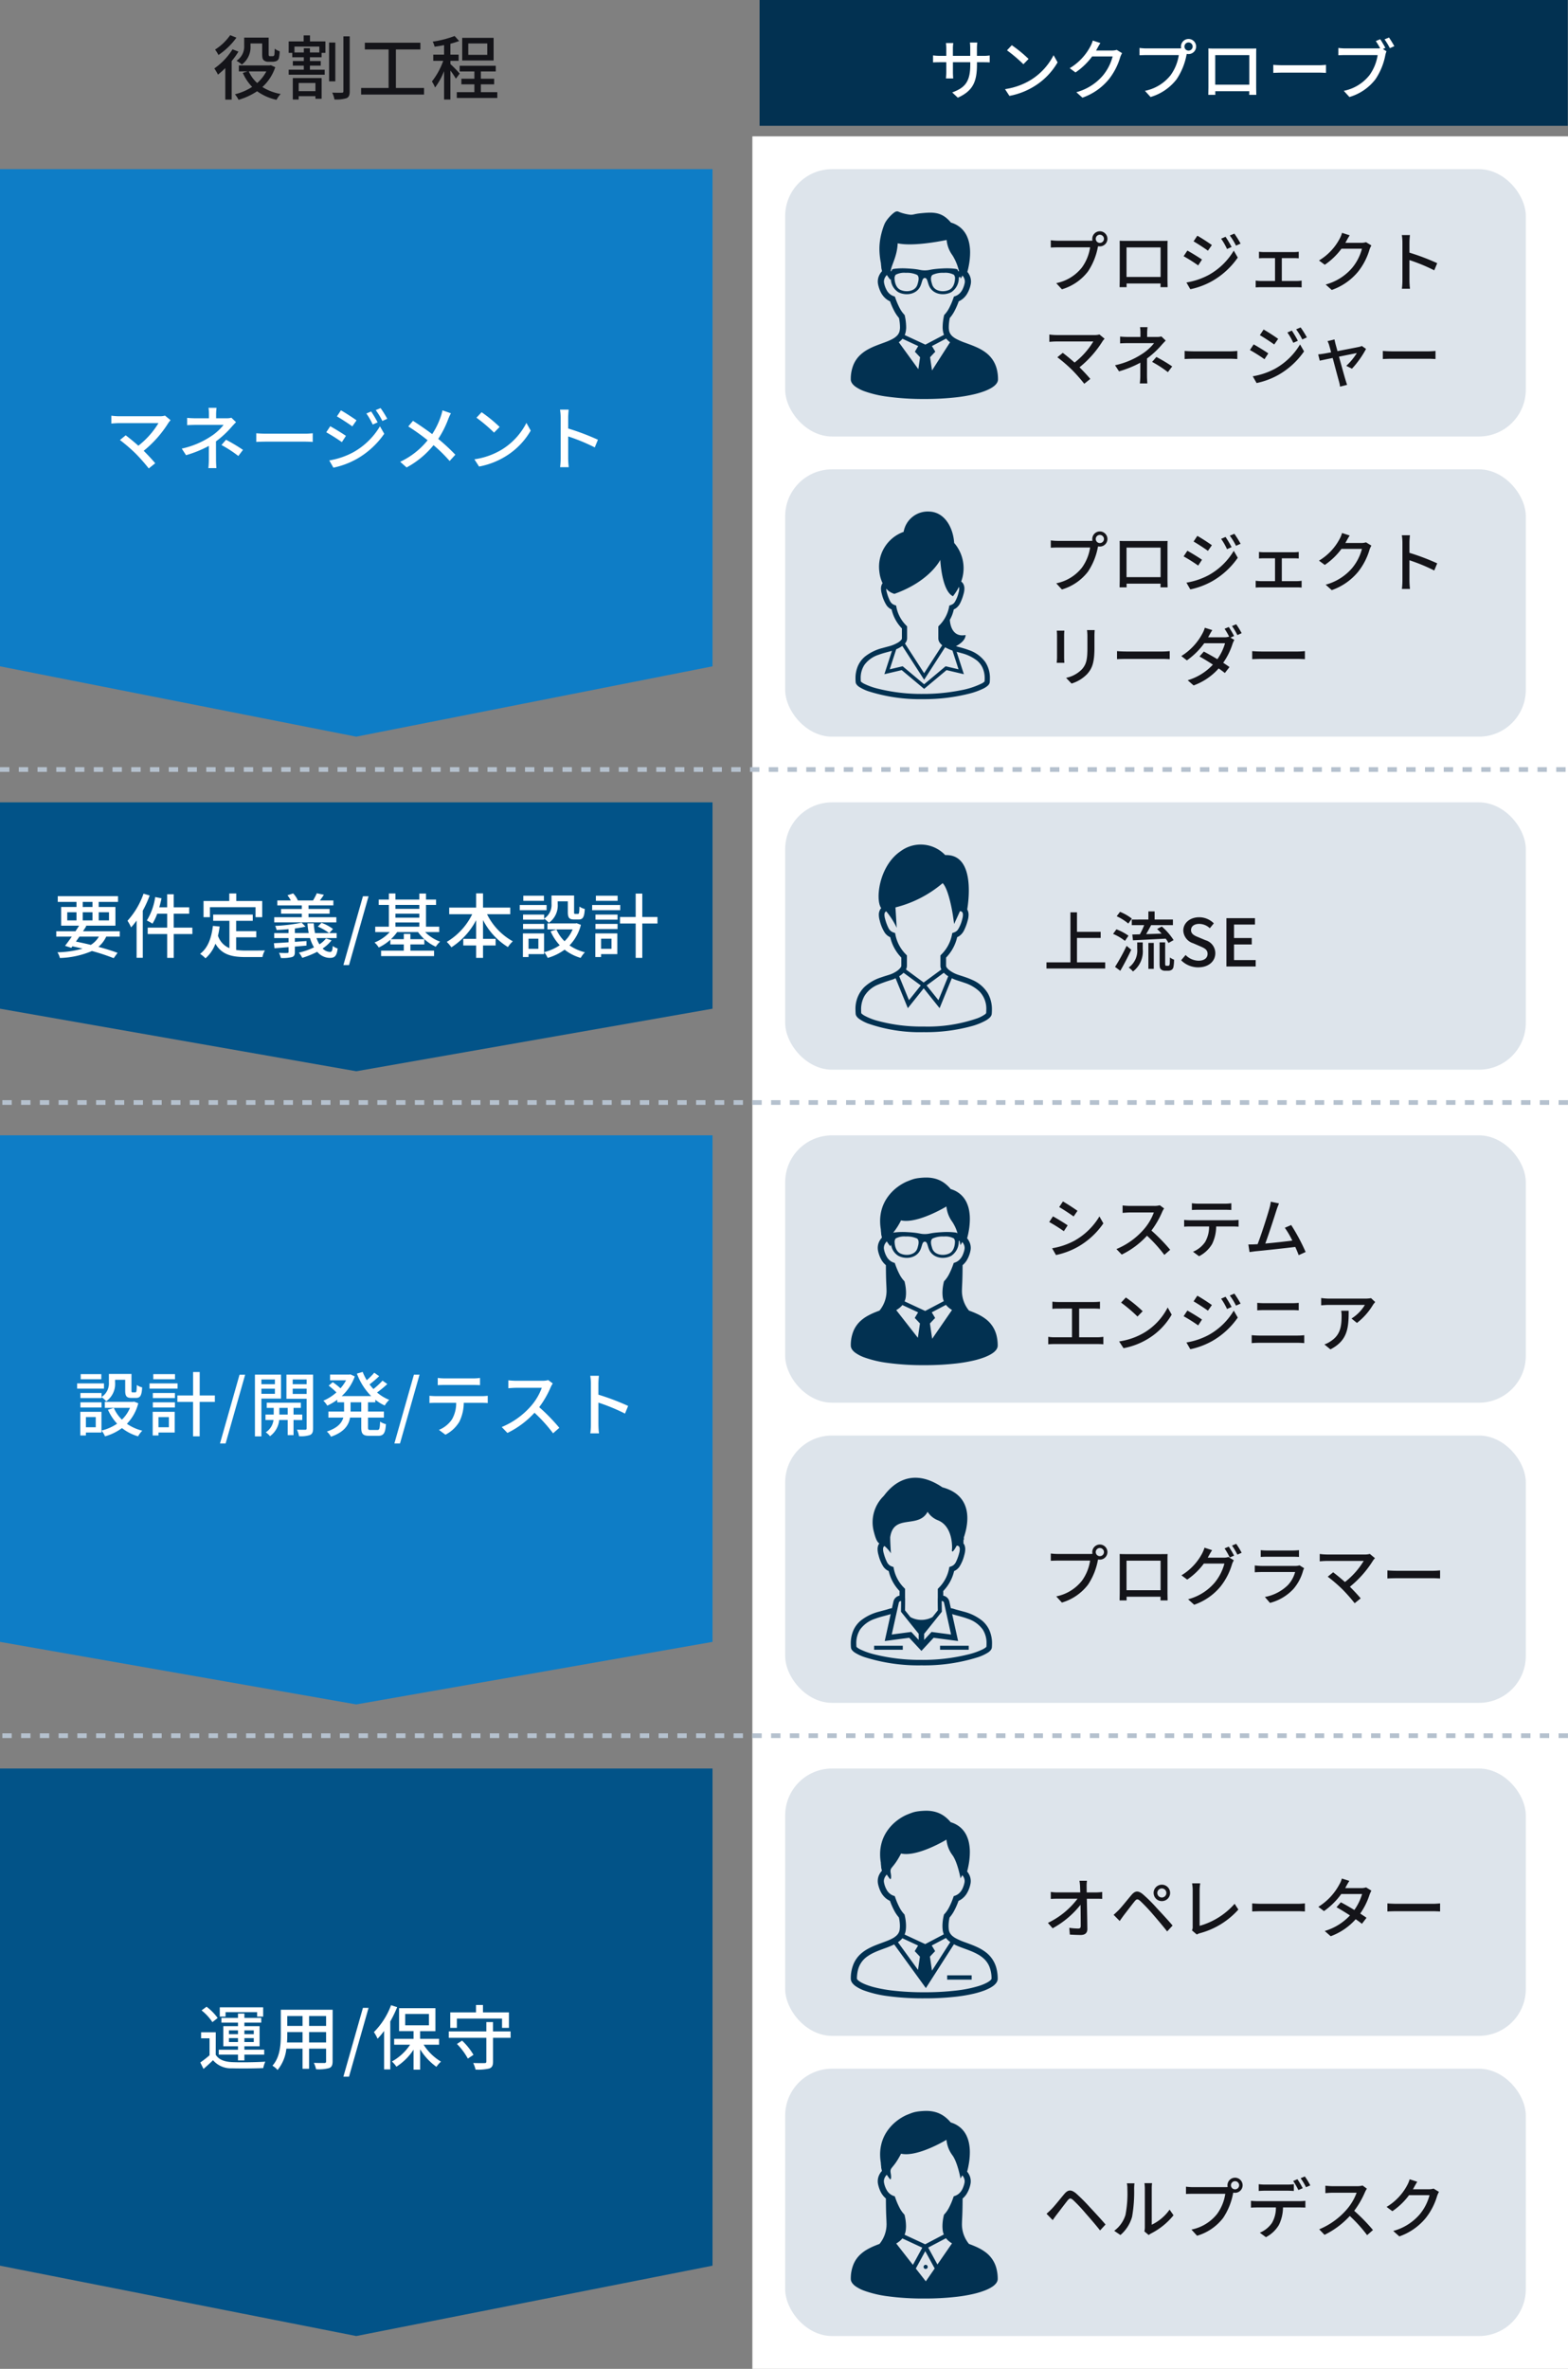
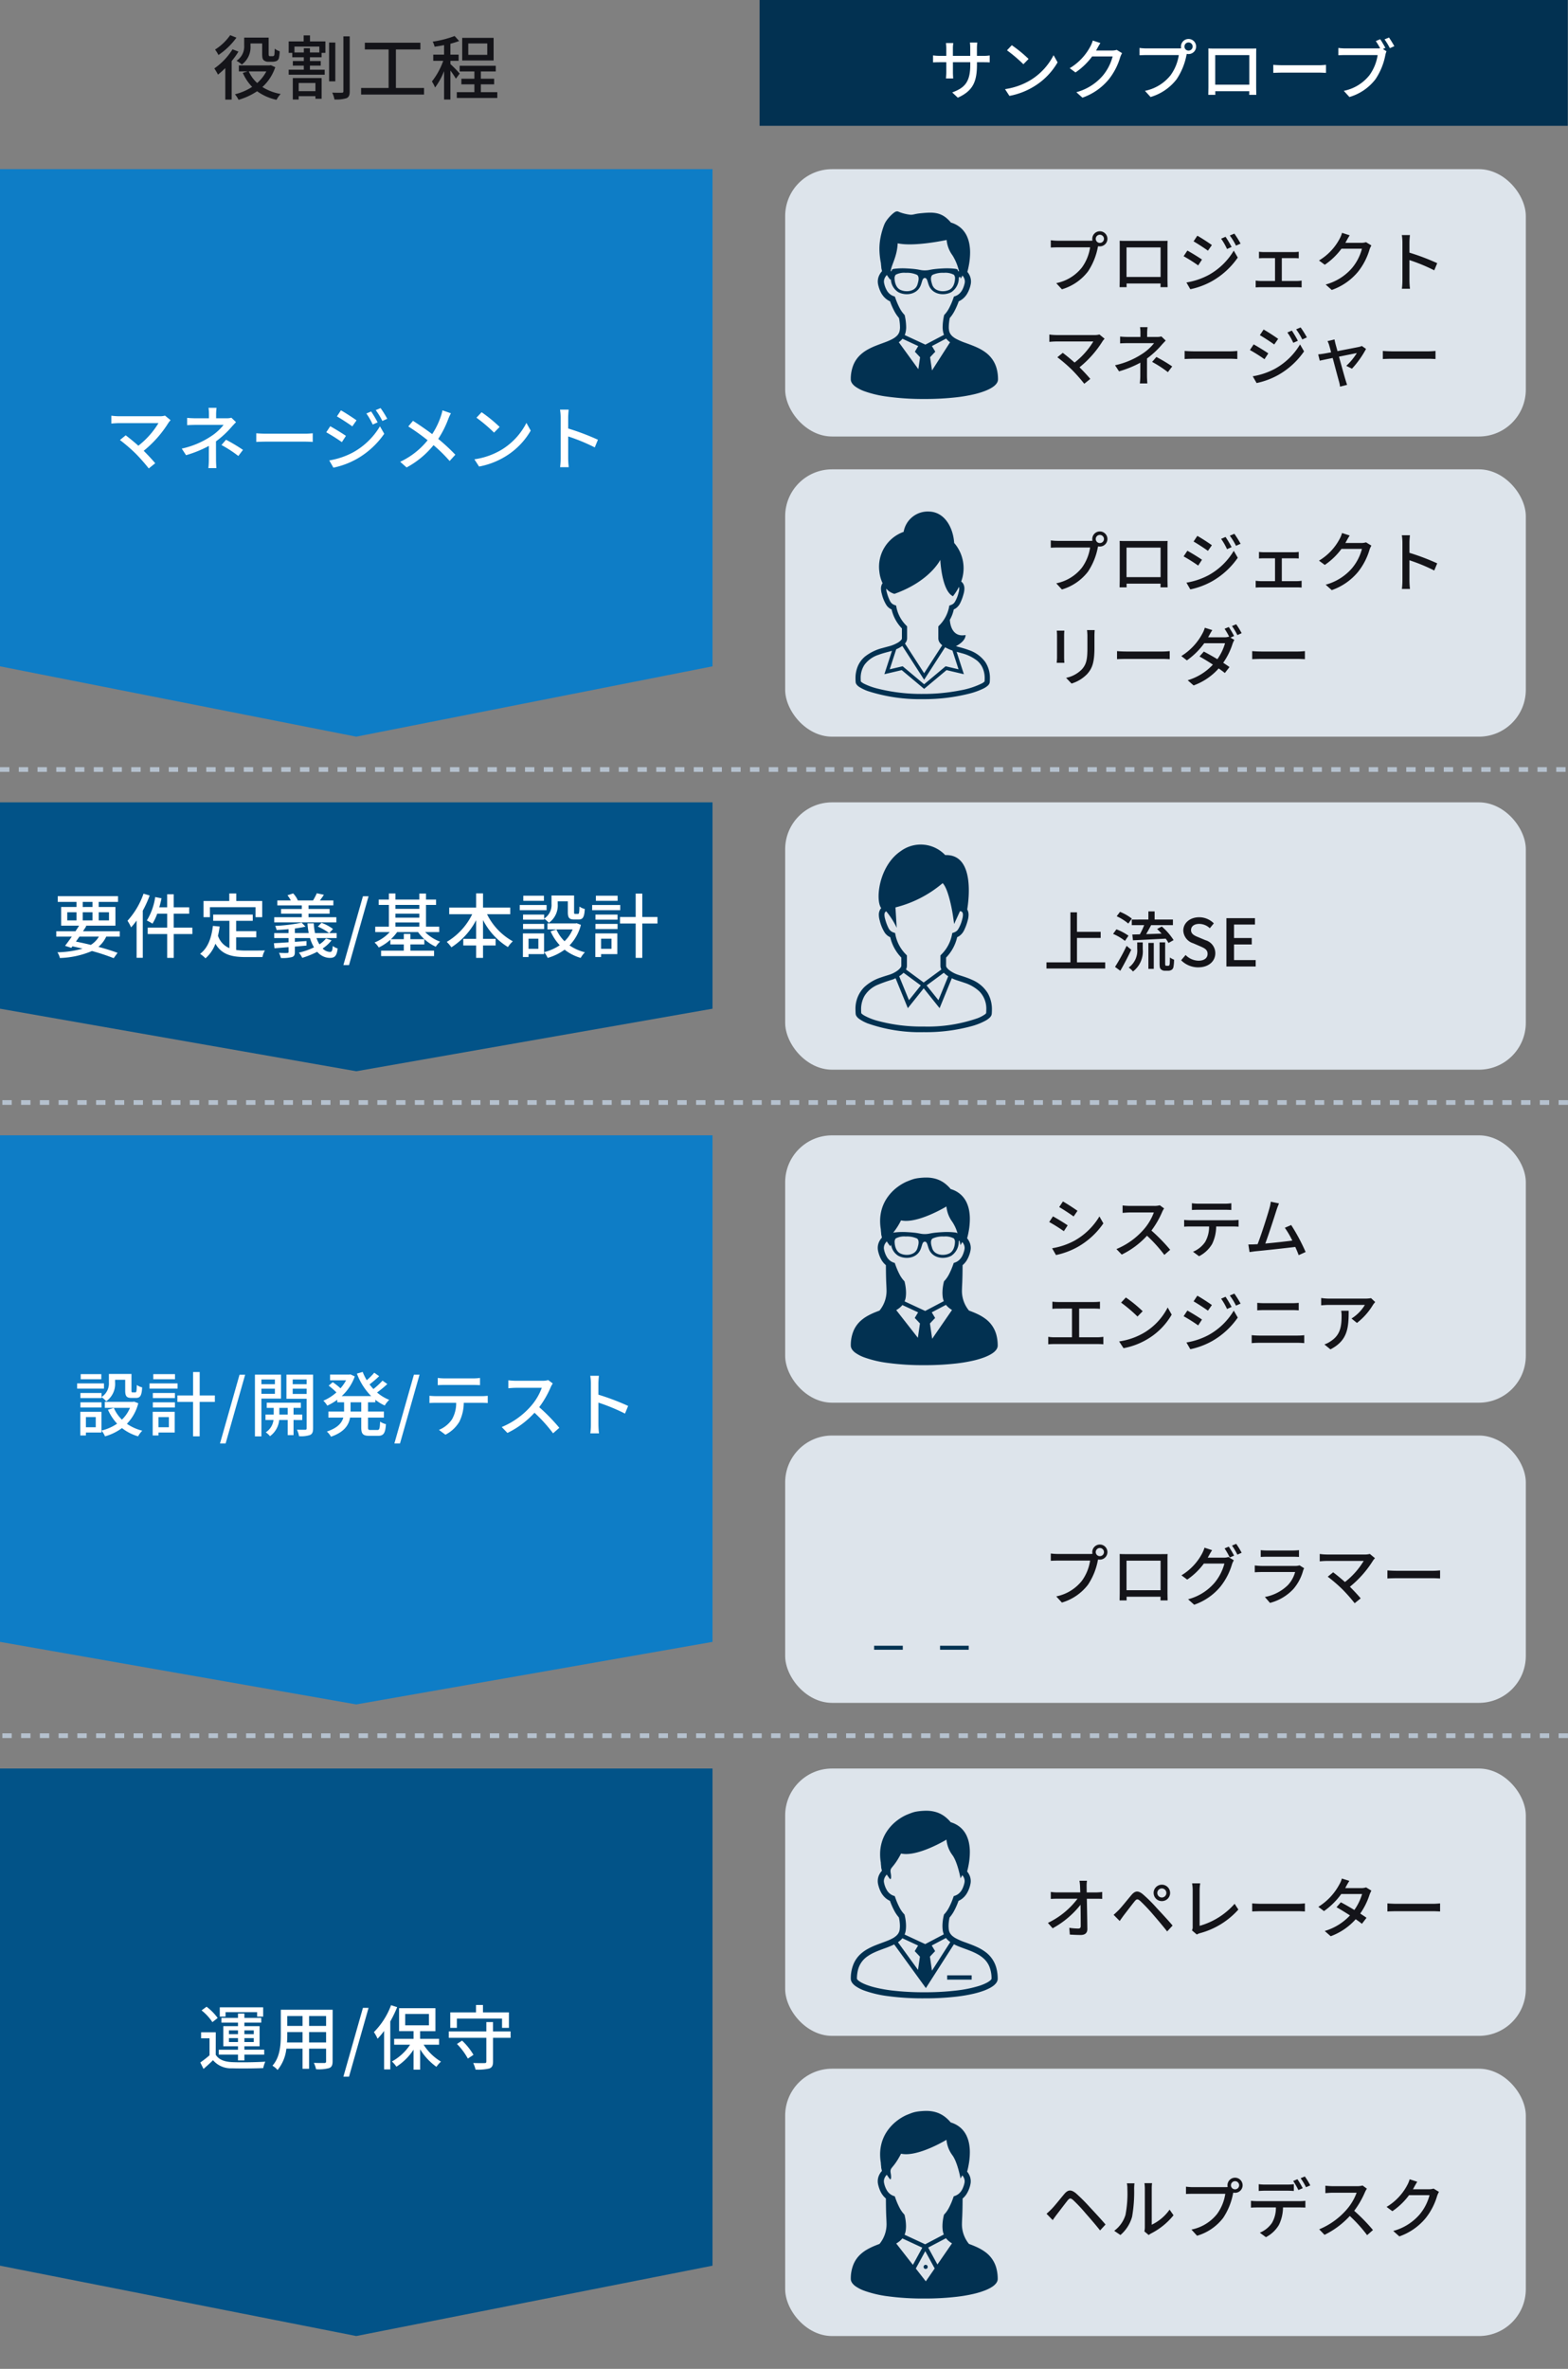
<svg xmlns="http://www.w3.org/2000/svg" width="334.5" height="505.068" viewBox="0 0 334.5 505.068">
  <rect x="0" y="0" width="334.5" height="505.068" fill="#808080" stroke="none" />
  <g transform="translate(-20 -2124.932)">
    <path d="M-15536,8934h152l-76,15Zm0,0V8828h152v106Z" transform="translate(15556 -6667.002)" fill="#0e7dc6" />
    <path d="M-40.8-10.455a3.851,3.851,0,0,1-1.155.135h-8.67a13,13,0,0,1-1.62-.12v1.68c.315-.03,1.02-.09,1.62-.09h8.43a17.687,17.687,0,0,1-4.29,4.815c-.99-.885-2.13-1.8-2.7-2.22l-1.23,1.005A35.183,35.183,0,0,1-47.04-2.34,38.723,38.723,0,0,1-44.265.81l1.38-1.11c-.6-.72-1.575-1.77-2.46-2.655a23.979,23.979,0,0,0,5.3-6,5.3,5.3,0,0,1,.435-.525Zm10.875,5.49a20.176,20.176,0,0,0,3.3-3.045c.27-.315.66-.72.975-1.05l-.99-.945a3.786,3.786,0,0,1-1.065.12h-2.19v-.885a11.973,11.973,0,0,1,.09-1.35h-1.71a9.112,9.112,0,0,1,.09,1.35v.885h-2.79c-.51,0-1.35-.03-1.86-.09v1.56c.465-.03,1.35-.06,1.89-.06h5.88a11.256,11.256,0,0,1-2.82,2.52,18.244,18.244,0,0,1-6.1,2.535l.915,1.4a24.444,24.444,0,0,0,4.875-1.98c-.015.96-.015,2.16-.015,2.97a15.616,15.616,0,0,1-.1,1.77h1.71c-.03-.465-.075-1.215-.075-1.77Zm1.17.78a25.821,25.821,0,0,1,3.6,2.34l.99-1.305A35.862,35.862,0,0,0-27.78-5.31Zm7.425-.66c.5-.03,1.38-.06,2.22-.06h8.16c.66,0,1.335.045,1.665.06V-6.69c-.36.03-.945.09-1.68.09H-19.11c-.81,0-1.74-.045-2.22-.09ZM3.18-11.34l-1.02.435A14.371,14.371,0,0,1,3.51-8.55l1.05-.465A26.411,26.411,0,0,0,3.18-11.34Zm2.01-.72-1.035.435a14.577,14.577,0,0,1,1.41,2.31l1.05-.465A21.97,21.97,0,0,0,5.19-12.06Zm-8.46.48-.855,1.29C-3.21-9.765-1.6-8.715-.84-8.16l.9-1.29C-.66-9.96-2.34-11.07-3.27-11.58ZM-5.76-.9-4.875.645a17.575,17.575,0,0,0,4.98-1.86A17.857,17.857,0,0,0,5.97-6.585l-.915-1.59A15.317,15.317,0,0,1-.69-2.61,16.472,16.472,0,0,1-5.76-.9Zm.21-7.29L-6.4-6.9a37.241,37.241,0,0,1,3.33,2.1l.87-1.335C-2.91-6.63-4.62-7.68-5.55-8.19Zm23.94-3.39a9.339,9.339,0,0,1-.33,1.23A16.335,16.335,0,0,1,16.2-6.51c-1.2-.9-2.85-2.04-4.095-2.835L11.1-8.145A45,45,0,0,1,15.225-5.2a16.494,16.494,0,0,1-5.85,4.59L10.74.6a18.908,18.908,0,0,0,5.745-4.755A31.721,31.721,0,0,1,19.92-.78l1.215-1.335A40.2,40.2,0,0,0,17.49-5.49a21,21,0,0,0,2.145-4.26,10.914,10.914,0,0,1,.555-1.2Zm8.355.4-1.1,1.17a34.1,34.1,0,0,1,3.75,3.18L30.585-8.04A30.373,30.373,0,0,0,26.745-11.175ZM25.2-1.14l1,1.545A16.539,16.539,0,0,0,31.95-1.83a15.459,15.459,0,0,0,5.265-5.43L36.3-8.9A14.282,14.282,0,0,1,31.1-3.24,15.586,15.586,0,0,1,25.2-1.14ZM51.555-5.31a51.762,51.762,0,0,0-6.345-2.4v-2.34c0-.525.06-1.185.1-1.68H43.47a10.859,10.859,0,0,1,.135,1.68v8.67a15.7,15.7,0,0,1-.12,1.92H45.33a17.575,17.575,0,0,1-.12-1.92V-6.015a39.989,39.989,0,0,1,5.67,2.34Z" transform="translate(96 2224)" fill="#fff" />
    <g transform="translate(0 0.333)">
      <path d="M-15536,8934h152l-76,15Zm0,0V8828h152v106Z" transform="translate(15556 -6326.335)" fill="#025388" />
      <path d="M-27.885-11.055h6.735v.945h1.29v-1.98h-9.255v1.98h1.23Zm.72,6.375v-.84h1.935v.84Zm0-2.49h1.935v.81h-1.935Zm5.3,0v.81h-2v-.81Zm0,2.49h-2v-.84h2ZM-25.23-.765h1.365V-2h4.23v-1.05h-4.23V-3.78h3.24V-8.07h-3.24v-.75h3.6V-9.825h-3.6v-.93H-25.23v.93h-3.54V-8.82h3.54v.75h-3.135v4.29h3.135v.735h-4.1V-2h4.1ZM-29.565-9.81a11.15,11.15,0,0,0-2.37-2.4L-33-11.43a10.71,10.71,0,0,1,2.31,2.505Zm-.405,3.045H-33.1v1.29h1.8V-1.86A20.684,20.684,0,0,1-33.27-.33l.69,1.38c.735-.645,1.4-1.245,2.025-1.86A5,5,0,0,0-26.49.915c1.74.06,4.92.03,6.645-.045A6.074,6.074,0,0,1-19.4-.5c-1.9.135-5.385.18-7.08.1-1.665-.075-2.85-.54-3.5-1.575ZM-10.065-4.59V-6.81h3.63v2.22Zm-4.71,0c.045-.555.06-1.11.06-1.62v-.6h3.255v2.22Zm3.315-5.64v2.115h-3.255V-10.23Zm5.025,2.115h-3.63V-10.23h3.63Zm1.4-3.45H-16.095v5.34c0,2.115-.15,4.77-1.785,6.585a4.617,4.617,0,0,1,1.095.915A8.6,8.6,0,0,0-14.91-3.27h3.45V1.02h1.395V-3.27h3.63V-.585c0,.285-.1.375-.375.375S-8.085-.2-9.045-.24A5.764,5.764,0,0,1-8.58,1.11a8.211,8.211,0,0,0,2.8-.24c.54-.21.735-.63.735-1.44ZM-2.745,2.7h1.2l4.17-14.67h-1.2ZM7.425-12.54A16.029,16.029,0,0,1,3.765-6.8a8.256,8.256,0,0,1,.78,1.41A16.018,16.018,0,0,0,5.94-7.05V1.155H7.26V-9.075A27.028,27.028,0,0,0,8.73-12.12Zm3.015,1.875H15.5V-8.25H10.44ZM17.67-4.11V-5.37H13.62V-7.005h3.27V-11.9H9.135v4.89h3.09V-5.37H8.085v1.26h3.4A11,11,0,0,1,7.605-.54,6.151,6.151,0,0,1,8.565.57a12.205,12.205,0,0,0,3.66-3.63V1.2h1.4V-3.135A12.876,12.876,0,0,0,17.1.6a6.235,6.235,0,0,1,.975-1.11,11.149,11.149,0,0,1-3.7-3.6Zm3.795-5.58H31.1v1.98h1.47v-3.3H27.03v-1.575H25.545v1.575h-5.49v3.3h1.41Zm.015,5.415a13.86,13.86,0,0,1,2.325,3.12l1.2-.8a13.366,13.366,0,0,0-2.43-3.03Zm11.445-2.67h-3.75V-8.94H27.75v1.995H19.74V-5.58h8.01V-.525c0,.255-.1.33-.4.33-.315.015-1.38.015-2.4-.015a6.477,6.477,0,0,1,.495,1.4A10.308,10.308,0,0,0,28.38.96c.585-.225.8-.63.8-1.47V-5.58h3.75Z" transform="translate(96 2564.667)" fill="#fff" />
    </g>
    <path d="M-15536,8872h152l-76,13.335Zm0,0v-44h152v44Z" transform="translate(15556 -6532.002)" fill="#025388" />
    <path d="M-54.9-3.375a5.124,5.124,0,0,1-1.725,1.77c-1.035-.255-2.115-.495-3.18-.705.24-.345.5-.7.75-1.065Zm-6.75-5.19h1.965v1.74H-61.65Zm3.3-2.2h2.085v1.08H-58.35Zm5.6,2.2v1.74h-2.19v-1.74Zm-5.6,1.74v-1.74h2.085v1.74Zm7.9,3.45v-1.14H-58.29q.383-.585.72-1.125l-.225-.06h6.42V-9.69h-3.57v-1.08h4.125V-12H-63.675v1.23h3.99v1.08h-3.27V-5.7h3.825c-.225.375-.5.78-.765,1.185h-4.1v1.14h3.315c-.51.735-1.02,1.425-1.44,1.965l1.335.435.24-.33c.735.165,1.455.315,2.16.5a21.512,21.512,0,0,1-5.37.78,3.556,3.556,0,0,1,.525,1.215A18.787,18.787,0,0,0-56.385-.3,41.937,41.937,0,0,1-51.75,1.23l.825-1.14C-52-.315-53.43-.765-55-1.185a6.434,6.434,0,0,0,1.665-2.19Zm5.07-9.15a16.81,16.81,0,0,1-3.42,5.775,9.306,9.306,0,0,1,.765,1.41A15,15,0,0,0-46.86-6.8v7.95h1.32V-8.9a23.152,23.152,0,0,0,1.47-3.24Zm10.41,7.245H-38.94V-8.25h3.3V-9.615h-3.3v-2.79h-1.4v2.79h-1.68c.18-.63.345-1.275.48-1.92l-1.35-.27a13.335,13.335,0,0,1-1.785,5,9.216,9.216,0,0,1,1.2.675A10.7,10.7,0,0,0-42.465-8.25h2.13v2.97H-44.49v1.365h4.155V1.17h1.4V-3.915h3.975Zm3.75-4.365h9.735v2.13h1.425v-3.45H-25.6V-12.57H-27.09v1.605h-5.49v3.45h1.365Zm5.6,6.42h4.29V-4.53h-4.29V-6.735h3.54V-8.07h-8.445v1.335h3.465v5.82A4.294,4.294,0,0,1-29.5-3.555a18.343,18.343,0,0,0,.36-1.965l-1.44-.135C-30.9-3.03-31.665-.93-33.315.3a7.544,7.544,0,0,1,1.155.96,7.636,7.636,0,0,0,2.115-3.12C-28.68.5-26.52.99-23.58.99h3.57a4.207,4.207,0,0,1,.525-1.41c-.855.03-3.375.03-4.02.03A15.673,15.673,0,0,1-25.62-.525ZM-4.245-7.5h-5.94v-.765h4.5V-9.27h-4.5v-.765h5.3v-1.05H-7.755c.27-.345.555-.765.855-1.2l-1.515-.33a13.591,13.591,0,0,1-.8,1.53h-3.33l.075-.03a5.28,5.28,0,0,0-.99-1.47l-1.215.405a6.26,6.26,0,0,1,.72,1.1h-2.88v1.05h5.22v.765h-4.425v1.005h4.425V-7.5h-5.88v1.095H-4.245Zm-2.2,4.515a5.787,5.787,0,0,1-1.41,1.26A6.441,6.441,0,0,1-8.475-3.06h4.29V-4.125H-5.76l.8-.87a9.266,9.266,0,0,0-2.46-1.32l-.78.81A10.9,10.9,0,0,1-5.79-4.125h-3A11.136,11.136,0,0,1-9.06-6.2h-1.35a14.692,14.692,0,0,0,.27,2.07h-2.955V-5.1c.825-.12,1.6-.24,2.265-.405l-.825-.84a35.276,35.276,0,0,1-5.64.69,3.332,3.332,0,0,1,.3.87c.81-.03,1.68-.09,2.55-.18v.84H-17.5V-3.06h3.06v.9c-1.185.09-2.265.15-3.12.195l.12,1.08,3-.24V-.15c0,.21-.06.27-.3.27-.195.015-.99.015-1.74-.03a6.028,6.028,0,0,1,.405,1.1A8.275,8.275,0,0,0-13.74,1c.495-.15.645-.45.645-1.125V-1.245c.81-.06,1.65-.135,2.475-.21V-2.43c-.825.06-1.665.12-2.475.18v-.81H-9.87a8.852,8.852,0,0,0,.855,1.98A14.661,14.661,0,0,1-12.24.045a6.076,6.076,0,0,1,.72,1.11A18.983,18.983,0,0,0-8.325-.135,3.558,3.558,0,0,0-5.655,1.17C-4.6,1.17-4.17.78-3.96-.84a3.04,3.04,0,0,1-1.05-.54c-.075.96-.18,1.275-.57,1.275A2.236,2.236,0,0,1-7.17-.84a7.9,7.9,0,0,0,1.9-1.74ZM-2.745,2.7h1.2l4.17-14.67h-1.2Zm11.1-9.09h5.1v.9h-5.1Zm5.1-3.735v.84h-5.1v-.84Zm-5.1,1.86h5.1v.855h-5.1ZM17.7-4.335V-5.49H14.88v-4.635h2.145v-1.14H14.88v-1.29H13.455v1.29h-5.1V-12.57H6.96v1.305H4.785v1.14H6.96V-5.49H4.05v1.155H7.14A8.937,8.937,0,0,1,3.9-2.115,4.712,4.712,0,0,1,4.8-1.05,10.476,10.476,0,0,0,7.275-2.7v.99H10.14V-.375H5.3V.78h11.3V-.375H11.55V-1.71h2.97V-2.82H11.55V-3.945H10.14V-2.82H7.395a9.556,9.556,0,0,0,1.32-1.515h4.47a9.528,9.528,0,0,0,3.78,3.12A5.723,5.723,0,0,1,17.88-2.3a8.579,8.579,0,0,1-3.18-2.04Zm15.15-3.81v-1.41H27.045v-3.03h-1.47v3.03H19.83v1.41h4.905a13.93,13.93,0,0,1-5.43,5.9,8.054,8.054,0,0,1,.99,1.155,15.238,15.238,0,0,0,5.28-5.79v3.99H22.83v1.41h2.745V1.17h1.47V-1.485H29.73v-1.41H27.045V-6.9a14.559,14.559,0,0,0,5.31,5.76A6.33,6.33,0,0,1,33.4-2.37,13.327,13.327,0,0,1,27.9-8.145Zm7.23.075h-4.5v1.08h4.5v-.2a5.243,5.243,0,0,1,1.005.885,4.535,4.535,0,0,0,1.89-4.035v-.555h2.16v2.3c0,1.23.315,1.575,1.35,1.575h.96c.87,0,1.215-.465,1.305-2.25a3.134,3.134,0,0,1-1.14-.51c-.03,1.38-.09,1.575-.315,1.575H46.71c-.21,0-.24-.06-.24-.4v-3.525H41.655v1.785A3.428,3.428,0,0,1,40.08-7.215Zm-4.5,3.09h4.5V-6.075h-4.5Zm4.455-7.11h-4.4V-11h4.4Zm.57,1.98h-5.73V-9H40.6ZM38.85-2.925v2.16h-2.1v-2.16ZM40.065-4.05H35.55V.99h1.2V.36h3.315Zm6.96-2.175-.255.045H40.785v1.275h5.37a7.4,7.4,0,0,1-1.725,2.52A7.962,7.962,0,0,1,42.7-4.89L41.46-4.5a10.62,10.62,0,0,0,1.95,2.97A10.258,10.258,0,0,1,40.08-.06a5.013,5.013,0,0,1,.75,1.23A11.25,11.25,0,0,0,44.445-.585,10.059,10.059,0,0,0,47.88,1.17a5.46,5.46,0,0,1,.9-1.2A9.944,9.944,0,0,1,45.495-1.5a9.709,9.709,0,0,0,2.43-4.38Zm8.73-5.865H51.12V-11h4.635Zm.555,1.98H50.325V-9H56.31ZM54.45-2.925v2.16H52.23v-2.16ZM55.695-4.05H51V.99h1.23V.36h3.465ZM51.03-4.98h4.71V-6.075H51.03Zm0-2.01h4.71V-8.07H51.03Zm13.23-.555H61.02V-12.54H59.61v4.995H56.265v1.38H59.61V1.17h1.41V-6.165h3.24Z" transform="translate(96 2327.998)" fill="#fff" />
    <path d="M-15536,8936h152l-76,13.334Zm0,0V8828h152v108Z" transform="translate(15556 -6461.002)" fill="#0e7dc6" />
    <path d="M-54.345-8.07h-4.5v1.08h4.5v-.2A5.243,5.243,0,0,1-53.34-6.3a4.535,4.535,0,0,0,1.89-4.035v-.555h2.16v2.3c0,1.23.315,1.575,1.35,1.575h.96c.87,0,1.215-.465,1.305-2.25a3.134,3.134,0,0,1-1.14-.51c-.03,1.38-.09,1.575-.315,1.575h-.585c-.21,0-.24-.06-.24-.4v-3.525H-52.77v1.785a3.428,3.428,0,0,1-1.575,3.135Zm-4.5,3.09h4.5V-6.075h-4.5Zm4.455-7.11h-4.395V-11h4.395Zm.57,1.98h-5.73V-9h5.73Zm-1.755,7.185v2.16h-2.1v-2.16ZM-54.36-4.05h-4.515V.99h1.2V.36h3.315Zm6.96-2.175-.255.045H-53.64v1.275h5.37a7.4,7.4,0,0,1-1.725,2.52,7.962,7.962,0,0,1-1.725-2.5l-1.245.39a10.62,10.62,0,0,0,1.95,2.97,10.258,10.258,0,0,1-3.33,1.47,5.013,5.013,0,0,1,.75,1.23A11.25,11.25,0,0,0-49.98-.585,10.059,10.059,0,0,0-46.545,1.17a5.46,5.46,0,0,1,.9-1.2A9.944,9.944,0,0,1-48.93-1.5,9.709,9.709,0,0,0-46.5-5.88Zm8.73-5.865H-43.3V-11h4.635Zm.555,1.98H-44.1V-9h5.985Zm-1.86,7.185v2.16h-2.22v-2.16ZM-38.73-4.05h-4.695V.99h1.23V.36h3.465Zm-4.665-.93h4.71V-6.075h-4.71Zm0-2.01h4.71V-8.07h-4.71Zm13.23-.555H-33.4V-12.54h-1.41v4.995H-38.16v1.38h3.345V1.17h1.41V-6.165h3.24ZM-29.07,2.7h1.2l4.17-14.67h-1.2Zm11.715-13.65v1.005h-2.88V-10.95Zm-2.88,3.06v-1.1h2.88v1.1Zm4.185,1.02v-5.115h-5.565V1.185h1.38V-6.87Zm-.36,3.405V-4.89h1.785v1.425Zm4.89,1.155V-3.465h-1.86V-4.89h1.56V-6h-7.275v1.11h1.485v1.425h-1.755V-2.31h1.71A3.633,3.633,0,0,1-19.3.315a4.749,4.749,0,0,1,.9.825A4.832,4.832,0,0,0-16.44-2.31h1.815V.915h1.245V-2.31Zm-2.04-5.55V-8.985h2.97V-7.86Zm2.97-3.09v1.005h-2.97V-10.95Zm1.38-1.035h-5.685V-6.84h4.305v6.3c0,.225-.075.3-.3.315-.24,0-1.005,0-1.77-.015a4.5,4.5,0,0,1,.45,1.38A5.9,5.9,0,0,0-9.855.885c.495-.24.645-.645.645-1.41ZM1.065-4.11h-2.28V-6.09h2.28Zm3-1.98v-.54A9.5,9.5,0,0,0,6.075-5.4a5.361,5.361,0,0,1,.96-1.2,9.391,9.391,0,0,1-2.6-1.575,22.107,22.107,0,0,0,2.19-1.8L5.6-10.7A16.22,16.22,0,0,1,3.66-8.91c-.285-.315-.57-.645-.825-.99A23.718,23.718,0,0,0,4.89-11.655L3.84-12.39a14.7,14.7,0,0,1-1.6,1.6,11.387,11.387,0,0,1-.87-1.77l-1.23.36A13.48,13.48,0,0,0,3.18-7.41H-3.1A10.337,10.337,0,0,0-.315-11.6l-.915-.435-.255.045h-4.1v1.215h3.42a9.5,9.5,0,0,1-1.2,1.71,13.166,13.166,0,0,0-1.65-1.305l-.87.735A15.76,15.76,0,0,1-4.23-8.19,10.3,10.3,0,0,1-7.02-6.42a4.7,4.7,0,0,1,.84,1.05A11.862,11.862,0,0,0-4.05-6.63v.54h1.455v1.98H-5.94v1.29h3.18C-3.075-1.7-3.96-.615-6.27.15a4.73,4.73,0,0,1,.885,1.1C-2.55.27-1.6-1.23-1.32-2.82H1.065V-.765c0,1.425.345,1.83,1.755,1.83H4.65c1.17,0,1.56-.555,1.68-2.49a3.832,3.832,0,0,1-1.245-.54C5.025-.48,4.95-.18,4.515-.18H3.06c-.48,0-.555-.075-.555-.585V-2.82H5.9V-4.11H2.505V-6.09ZM8.13,2.7h1.2L13.5-11.97H12.3ZM24.9-9.78c.465,0,1.02.015,1.5.045V-11.28a10.229,10.229,0,0,1-1.5.1H18.855a11.489,11.489,0,0,1-1.47-.1v1.545c.42-.03.975-.045,1.47-.045ZM16.98-7.4a13.144,13.144,0,0,1-1.365-.075v1.545c.42-.03.915-.045,1.365-.045h4.335a6.933,6.933,0,0,1-.9,3.54A6.228,6.228,0,0,1,17.64-.2L19.02.825a7.307,7.307,0,0,0,2.985-2.79,9.33,9.33,0,0,0,.93-4.005H26.79c.39,0,.915.015,1.26.045V-7.47c-.375.045-.945.075-1.26.075Zm23.97-3.42a4.55,4.55,0,0,1-1.305.15H34.08a16.049,16.049,0,0,1-1.635-.105v1.695c.24-.015,1.05-.09,1.635-.09h5.5A12.341,12.341,0,0,1,37.2-5.2,16.855,16.855,0,0,1,31.035-.81L32.25.45a19.2,19.2,0,0,0,5.775-4.305,32.445,32.445,0,0,1,3.96,4.38L43.32-.645a39.87,39.87,0,0,0-4.29-4.4,20.531,20.531,0,0,0,2.46-4.275,5.177,5.177,0,0,1,.435-.78ZM58-5.31a51.761,51.761,0,0,0-6.345-2.4v-2.34c0-.525.06-1.185.105-1.68H49.92a10.859,10.859,0,0,1,.135,1.68v8.67a15.7,15.7,0,0,1-.12,1.92H51.78a17.575,17.575,0,0,1-.12-1.92V-6.015a39.989,39.989,0,0,1,5.67,2.34Z" transform="translate(96 2430)" fill="#fff" />
    <path d="M-22.56-10.8h2.49v2.175c0,.885.09,1.185.345,1.41A1.5,1.5,0,0,0-18.72-6.9h.87a2.513,2.513,0,0,0,.825-.15,1.017,1.017,0,0,0,.51-.57,7.546,7.546,0,0,0,.18-1.515A3.275,3.275,0,0,1-17.4-9.69c-.015.57-.03,1.035-.06,1.23a.474.474,0,0,1-.165.33.788.788,0,0,1-.3.045h-.45a.335.335,0,0,1-.225-.06c-.075-.06-.09-.225-.09-.48v-3.42h-5.22v1.65A3.62,3.62,0,0,1-25.545-7.11a6.185,6.185,0,0,1,1.14.8,4.617,4.617,0,0,0,1.845-4.05Zm-4.335-1.77A11.33,11.33,0,0,1-30.12-9.495,6.71,6.71,0,0,1-29.4-8.34a15.052,15.052,0,0,0,3.84-3.7Zm.5,3.015a14.019,14.019,0,0,1-3.885,4.08,10.865,10.865,0,0,1,.78,1.32,18.369,18.369,0,0,0,1.56-1.395V1.17h1.365V-7.05a16.039,16.039,0,0,0,1.44-2.01Zm7.215,4.71a8.686,8.686,0,0,1-1.95,2.475,7.3,7.3,0,0,1-1.8-2.475Zm.96-1.32-.255.045h-6.57v1.275h1.89l-1.05.315a10.1,10.1,0,0,0,1.995,2.985A11.868,11.868,0,0,1-25.875.03a6.152,6.152,0,0,1,.765,1.185,14.035,14.035,0,0,0,3.96-1.83,11.016,11.016,0,0,0,4.14,1.83A5.532,5.532,0,0,1-16.125-.03a10.793,10.793,0,0,1-3.9-1.485,9.93,9.93,0,0,0,2.745-4.23Zm9.51,3.795V-.63h-3.57V-2.37Zm-4.83,3.525h1.26V.435h3.57V.99h1.32V-3.42h-6.15ZM-7.875-8.88h-2.01v-.9h-1.3v.9h-2v-1.26h5.31ZM-9.87-12.525h-1.35v1.29h-3.195V-8.79h.765v.93h2.46v.81h-2.34v.975h2.34v.87h-3.225V-4.14h7.68V-5.2h-3.15v-.87h2.31V-7.05h-2.31v-.81h2.49v-.93h.81v-2.445H-9.87ZM-4.47-11H-5.79V-2.73h1.32Zm1.725-1.32V-.63c0,.255-.09.33-.315.33-.3.015-1.17.015-2.07-.015A5.517,5.517,0,0,1-4.65,1.14,7.374,7.374,0,0,0-2.085.87c.525-.24.69-.63.69-1.5V-12.315ZM8.46-1.305v-8.22h5.22v-1.44H1.83v1.44H6.9v8.22H1.035V.09H14.46v-1.4ZM27.945-8.37H23.9V-10.8h4.05ZM29.3-12H22.6v4.83H29.3Zm-7.23,7.62a27.544,27.544,0,0,0-1.98-2.025V-7.1H21.84v-1.32H20.085V-10.74a18.308,18.308,0,0,0,1.86-.585l-.96-1.065a22.05,22.05,0,0,1-4.68,1.2,4.3,4.3,0,0,1,.405,1.08c.645-.09,1.335-.195,2.025-.345v2.04h-2.31V-7.1h2.13A15.288,15.288,0,0,1,16.14-2.7a7.512,7.512,0,0,1,.675,1.29,14.791,14.791,0,0,0,1.92-3.5v6.06h1.35v-6.18a18.627,18.627,0,0,1,1.17,1.74ZM26.58-.42V-2.085h2.835v-1.2H26.58V-4.83h3.18V-6.045h-7.7V-4.83H25.2v1.545H22.425v1.2H25.2V-.42H21.45V.825h8.64V-.42Z" transform="translate(96 2145)" fill="#141419" />
    <g transform="translate(-0.5)">
-       <path d="M0,0H174V476H0Z" transform="translate(181 2154)" fill="#fff" />
      <g transform="translate(0 -4)">
        <rect width="158" height="57" rx="10" transform="translate(188 2165)" fill="#dde4eb" />
        <path d="M12.124-9.282a.863.863,0,0,1-.868-.868.872.872,0,0,1,.868-.868.875.875,0,0,1,.882.868A.867.867,0,0,1,12.124-9.282ZM3.178-9.744a12.666,12.666,0,0,1-1.512-.1v1.554c.35-.014.91-.042,1.512-.042h6.874a9.8,9.8,0,0,1-1.75,4.3A9.3,9.3,0,0,1,2.828-.7L4.032.616A10.889,10.889,0,0,0,9.59-3.178a14.016,14.016,0,0,0,2.1-5.138l.07-.266a1.526,1.526,0,0,0,.364.042,1.613,1.613,0,0,0,1.624-1.61,1.622,1.622,0,0,0-1.624-1.61,1.619,1.619,0,0,0-1.61,1.61,1.738,1.738,0,0,0,.042.378,4.439,4.439,0,0,1-.588.028Zm21.91,1.428v6.3H17.822v-6.3Zm1.47-.21c0-.392,0-.826.028-1.2-.462.014-.966.014-1.288.014H17.7c-.35,0-.8,0-1.344-.028.014.378.014.854.014,1.218v6.874c0,.56-.028,1.68-.028,1.806H17.85c-.014-.07-.014-.406-.014-.784h7.252c-.014.392-.014.714-.028.784h1.526c0-.112-.028-1.316-.028-1.806Zm12.39-2.058L38-10.178a13.414,13.414,0,0,1,1.26,2.2l.98-.434A24.65,24.65,0,0,0,38.948-10.584Zm1.876-.672-.966.406a13.605,13.605,0,0,1,1.316,2.156l.98-.434A20.505,20.505,0,0,0,40.824-11.256Zm-7.9.448-.8,1.2c.854.49,2.352,1.47,3.066,1.988l.84-1.2C35.364-9.3,33.8-10.332,32.928-10.808ZM30.6-.84,31.43.6a16.4,16.4,0,0,0,4.648-1.736,16.666,16.666,0,0,0,5.474-5.012L40.7-7.63a14.3,14.3,0,0,1-5.362,5.194A15.374,15.374,0,0,1,30.6-.84Zm.2-6.8L30-6.44A34.758,34.758,0,0,1,33.11-4.48l.812-1.246C33.264-6.188,31.668-7.168,30.8-7.644ZM50.946-1.162V-6.034h2.576c.322,0,.714.014,1.036.042v-1.4a8.036,8.036,0,0,1-1.036.07H47.1a9.177,9.177,0,0,1-1.022-.07v1.4c.294-.028.77-.042,1.036-.042H49.5v4.872H46.438a9.576,9.576,0,0,1-1.064-.084V.21c.364-.028.742-.042,1.064-.042H54.18c.238,0,.7.014.994.042V-1.246a6.764,6.764,0,0,1-.994.084ZM68.908-9.436a3.288,3.288,0,0,1-1.05.14H64.5c.07-.112.14-.238.2-.35.154-.28.448-.826.728-1.246L63.8-11.424a6.206,6.206,0,0,1-.518,1.26,11.881,11.881,0,0,1-4.4,4.634l1.232.91a14.576,14.576,0,0,0,3.556-3.416H68.04a10.513,10.513,0,0,1-2.128,4.13A11.313,11.313,0,0,1,60.3-.406L61.6.756a12.728,12.728,0,0,0,5.6-3.878,13.856,13.856,0,0,0,2.464-4.76,4.791,4.791,0,0,1,.392-.854ZM84.1-4.956A48.311,48.311,0,0,0,78.176-7.2V-9.38c0-.49.056-1.106.1-1.568H76.552a10.135,10.135,0,0,1,.126,1.568v8.092A14.656,14.656,0,0,1,76.566.5h1.722a16.4,16.4,0,0,1-.112-1.792V-5.614A37.323,37.323,0,0,1,83.468-3.43ZM12.04,10.242a3.594,3.594,0,0,1-1.078.126H2.87a12.132,12.132,0,0,1-1.512-.112v1.568c.294-.028.952-.084,1.512-.084h7.868a16.508,16.508,0,0,1-4,4.494c-.924-.826-1.988-1.68-2.52-2.072L3.066,15.1a32.838,32.838,0,0,1,3.15,2.716,36.14,36.14,0,0,1,2.59,2.94l1.288-1.036c-.56-.672-1.47-1.652-2.3-2.478a22.38,22.38,0,0,0,4.942-5.6,4.944,4.944,0,0,1,.406-.49Zm10.15,5.124a18.831,18.831,0,0,0,3.08-2.842c.252-.294.616-.672.91-.98l-.924-.882a3.534,3.534,0,0,1-.994.112H22.218V9.948a11.175,11.175,0,0,1,.084-1.26h-1.6a8.5,8.5,0,0,1,.084,1.26v.826h-2.6c-.476,0-1.26-.028-1.736-.084v1.456c.434-.028,1.26-.056,1.764-.056H23.7a10.506,10.506,0,0,1-2.632,2.352,17.027,17.027,0,0,1-5.7,2.366l.854,1.3a22.814,22.814,0,0,0,4.55-1.848c-.014.9-.014,2.016-.014,2.772a14.575,14.575,0,0,1-.1,1.652h1.6c-.028-.434-.07-1.134-.07-1.652Zm1.092.728a24.1,24.1,0,0,1,3.36,2.184l.924-1.218a33.471,33.471,0,0,0-3.374-2.016Zm6.93-.616c.462-.028,1.288-.056,2.072-.056H39.9c.616,0,1.246.042,1.554.056V13.756c-.336.028-.882.084-1.568.084h-7.6c-.756,0-1.624-.042-2.072-.084ZM53.088,9.416l-.952.406a13.414,13.414,0,0,1,1.26,2.2l.98-.434A24.65,24.65,0,0,0,53.088,9.416Zm1.876-.672L54,9.15a13.605,13.605,0,0,1,1.316,2.156l.98-.434A20.505,20.505,0,0,0,54.964,8.744Zm-7.9.448-.8,1.2c.854.49,2.352,1.47,3.066,1.988l.84-1.2C49.5,10.7,47.936,9.668,47.068,9.192ZM44.744,19.16,45.57,20.6a16.4,16.4,0,0,0,4.648-1.736,16.666,16.666,0,0,0,5.474-5.012l-.854-1.484a14.3,14.3,0,0,1-5.362,5.194A15.374,15.374,0,0,1,44.744,19.16Zm.2-6.8-.8,1.2a34.758,34.758,0,0,1,3.108,1.96l.812-1.246C47.4,13.812,45.808,12.832,44.94,12.356Zm20.972,5.18a20.281,20.281,0,0,0,3-4.214l-.9-.63a2.531,2.531,0,0,1-.6.2c-.5.112-2.7.532-4.592.9l-.42-1.526c-.084-.35-.168-.686-.21-.966l-1.5.364a4.114,4.114,0,0,1,.364.9c.084.294.238.826.406,1.484-.756.14-1.344.252-1.54.28-.448.07-.812.126-1.218.154l.336,1.344c.392-.084,1.5-.322,2.758-.574.518,1.96,1.148,4.312,1.344,5a6.739,6.739,0,0,1,.224,1.106l1.512-.378c-.1-.266-.266-.784-.336-1.036-.21-.658-.854-3-1.4-4.97,1.764-.364,3.472-.7,3.808-.77a13.245,13.245,0,0,1-2.254,2.73Zm6.58-2.058c.462-.028,1.288-.056,2.072-.056H82.18c.616,0,1.246.042,1.554.056V13.756c-.336.028-.882.084-1.568.084h-7.6c-.756,0-1.624-.042-2.072-.084Z" transform="translate(243 2190)" fill="#141419" />
        <g transform="translate(202 2174)">
          <path d="M86.16,33.578A6.448,6.448,0,0,0,85.516,32a6.363,6.363,0,0,0-1.793-1.969,9.842,9.842,0,0,0-1.642-.962c-.848-.4-1.719-.71-2.523-1.007a14.621,14.621,0,0,1-2.128-.918l-.064-.037a4.164,4.164,0,0,1-.56-.388,2.44,2.44,0,0,1-.574-.664,2.151,2.151,0,0,1-.266-.858,2.87,2.87,0,0,1-.035-.469,10.132,10.132,0,0,1,.217-2,7.7,7.7,0,0,0,1-1.475,16.038,16.038,0,0,0,.908-2.075,4.018,4.018,0,0,0,.57-.317A4.083,4.083,0,0,0,79.8,17.638a6.356,6.356,0,0,0,.793-2.014,3.054,3.054,0,0,0,.076-.675,3.09,3.09,0,0,0-.293-1.3,3.538,3.538,0,0,0-.48-.753c.1-.356.215-.836.319-1.4a15.037,15.037,0,0,0,.264-2.7A10.019,10.019,0,0,0,80.3,6.853a7.2,7.2,0,0,0-.441-1.431,5.331,5.331,0,0,0-1.349-1.887,5.556,5.556,0,0,0-2.123-1.152,7.363,7.363,0,0,0-.917-.93A5.141,5.141,0,0,0,74.65.884,4.693,4.693,0,0,0,73.341.4,6.673,6.673,0,0,0,71.963.271c-.653,0-1.34.066-2.1.14-.287.029-.529.065-.736.1-.311.056-.544.115-.731.151a2.254,2.254,0,0,1-.256.041,1.615,1.615,0,0,1-.248.017,2.9,2.9,0,0,1-.437-.037A9.792,9.792,0,0,1,66,.359C65.8.3,65.63.239,65.5.188,65.43.164,65.371.139,65.323.12s-.082-.037-.1-.046A.675.675,0,0,0,64.911,0a.741.741,0,0,0-.193.024,1.124,1.124,0,0,0-.116.04,1.041,1.041,0,0,0-.161.083,2.719,2.719,0,0,0-.265.182,6.377,6.377,0,0,0-.515.452,8.577,8.577,0,0,0-.84.939,5.943,5.943,0,0,0-.375.548,3.931,3.931,0,0,0-.291.588,15.67,15.67,0,0,0-.8,2.8,12.863,12.863,0,0,0-.221,2.367,16,16,0,0,0,.322,3.026c0,.04,0,.079.006.12,0,.079.012.161.021.247.013.128.028.259.039.367.006.055.011.1.015.142,0,.018,0,.035,0,.048v.015h0v.073l.156.691a3.555,3.555,0,0,0-.568.817,3.026,3.026,0,0,0-.258,2.061h0a6.909,6.909,0,0,0,.479,1.437,4.485,4.485,0,0,0,1.067,1.472,3.888,3.888,0,0,0,.988.642,15.991,15.991,0,0,0,.908,2.073,7.605,7.605,0,0,0,1,1.475,10.173,10.173,0,0,1,.217,2.008,2.863,2.863,0,0,1-.037.468,2.277,2.277,0,0,1-.15.62,2.135,2.135,0,0,1-.5.726,3.866,3.866,0,0,1-.831.609l-.259.139c-.277.142-.581.276-.9.408-.746.3-1.6.587-2.461.931a13.952,13.952,0,0,0-1.926.92,7.85,7.85,0,0,0-1.333.975,6.14,6.14,0,0,0-1.527,2.155,8,8,0,0,0-.576,3.143,1.345,1.345,0,0,0,.1.491,1.828,1.828,0,0,0,.223.4,3.041,3.041,0,0,0,.662.64,8.028,8.028,0,0,0,1.915.984A23.8,23.8,0,0,0,62.9,39.512,56.2,56.2,0,0,0,70.73,40a58.882,58.882,0,0,0,6.964-.374,32.626,32.626,0,0,0,3.776-.662,17.763,17.763,0,0,0,2.082-.635,9.789,9.789,0,0,0,1.173-.525,5.626,5.626,0,0,0,.68-.417,3.161,3.161,0,0,0,.719-.689,1.8,1.8,0,0,0,.22-.406,1.323,1.323,0,0,0,.087-.468A8.753,8.753,0,0,0,86.16,33.578ZM65.034,6.809c3.533.785,10.439-.715,10.439-.715a6.513,6.513,0,0,0,1.252,3.285,11.014,11.014,0,0,1,1.393,3.409l-.032,0a.243.243,0,0,1-.226-.227c-.044-.211-.242-.275-.558-.317a14.644,14.644,0,0,0-2.518-.083c-3.009.146-2.786.42-3.969.42s-.958-.273-3.967-.42a14.652,14.652,0,0,0-2.52.083c-.315.043-.513.106-.557.317a.243.243,0,0,1-.227.227h0C63.642,11.444,64.891,9.772,65.034,6.809Zm12.224,7.568c0,.016-.013,1.742-1.187,2.333a3.2,3.2,0,0,1-1.407.311,2.815,2.815,0,0,1-1.421-.352,1.864,1.864,0,0,1-.868-1.118c-.034-.112-.066-.227-.1-.337-.094-.337-.344-1.267.187-1.678a5.157,5.157,0,0,1,2.419-.436,3.832,3.832,0,0,1,2.142.415A1.165,1.165,0,0,1,77.258,14.377Zm-7.9.837c-.031.11-.064.225-.1.337a1.867,1.867,0,0,1-.867,1.118,2.822,2.822,0,0,1-1.422.352,3.2,3.2,0,0,1-1.408-.311c-1.173-.591-1.187-2.317-1.187-2.333a1.164,1.164,0,0,1,.23-.862,3.832,3.832,0,0,1,2.142-.415,5.157,5.157,0,0,1,2.419.436C69.7,13.948,69.448,14.878,69.355,15.215Zm.081,18.43L65.269,27.9c.052-.038.106-.078.159-.12a4.118,4.118,0,0,0,.626-.62l3.361,1.559-.718,1.2,1.111,1.178ZM66.529,26.37a3.572,3.572,0,0,0,.266-1.038,4.068,4.068,0,0,0,.043-.6,11.712,11.712,0,0,0-.283-2.456l-.04-.178-.123-.132a6.1,6.1,0,0,1-.93-1.335,15.779,15.779,0,0,1-.926-2.167l-.1-.291-.291-.105a2.669,2.669,0,0,1-1.377-1.128,5.055,5.055,0,0,1-.623-1.6,1.728,1.728,0,0,1,.151-1.185,2.353,2.353,0,0,1,.431-.591,9.838,9.838,0,0,0,.638.9c.1.1.167.085.211,0a3.4,3.4,0,0,0,1.578,2.755c1.584.841,3.947.526,4.749-1.346.364-.845.369-1.671.914-1.671s.552.826.914,1.671c.8,1.873,3.166,2.188,4.748,1.346a3.6,3.6,0,0,0,1.594-3.069c0-.085.089-.148.211-.148a.2.2,0,0,0,.116-.038c.052.249.079.4.079.4s.153-.288.377-.674a2.263,2.263,0,0,1,.333.508,1.784,1.784,0,0,1,.17.75,1.716,1.716,0,0,1-.044.387,5.67,5.67,0,0,1-.388,1.169,3.2,3.2,0,0,1-.752,1.052,2.643,2.643,0,0,1-.858.509l-.289.1-.1.289A15.777,15.777,0,0,1,76,20.631a6.16,6.16,0,0,1-.93,1.334l-.126.133-.038.177a11.6,11.6,0,0,0-.284,2.454,4.259,4.259,0,0,0,.043.6,3.588,3.588,0,0,0,.23.951l.018.041-3.977,2.089Zm5.824,7.549-.41-2.827,1.111-1.178-.72-1.2,3.04-1.6a3.4,3.4,0,0,0,.269.308,4.528,4.528,0,0,0,.562.486Z" transform="translate(-55.029 0)" fill="#023151" />
        </g>
      </g>
      <g transform="translate(0 -3)">
        <rect width="158" height="57" rx="10" transform="translate(188 2228)" fill="#dde4eb" />
        <path d="M12.124-9.282a.863.863,0,0,1-.868-.868.872.872,0,0,1,.868-.868.875.875,0,0,1,.882.868A.867.867,0,0,1,12.124-9.282ZM3.178-9.744a12.666,12.666,0,0,1-1.512-.1v1.554c.35-.014.91-.042,1.512-.042h6.874a9.8,9.8,0,0,1-1.75,4.3A9.3,9.3,0,0,1,2.828-.7L4.032.616A10.889,10.889,0,0,0,9.59-3.178a14.016,14.016,0,0,0,2.1-5.138l.07-.266a1.526,1.526,0,0,0,.364.042,1.613,1.613,0,0,0,1.624-1.61,1.622,1.622,0,0,0-1.624-1.61,1.619,1.619,0,0,0-1.61,1.61,1.738,1.738,0,0,0,.042.378,4.439,4.439,0,0,1-.588.028Zm21.91,1.428v6.3H17.822v-6.3Zm1.47-.21c0-.392,0-.826.028-1.2-.462.014-.966.014-1.288.014H17.7c-.35,0-.8,0-1.344-.028.014.378.014.854.014,1.218v6.874c0,.56-.028,1.68-.028,1.806H17.85c-.014-.07-.014-.406-.014-.784h7.252c-.014.392-.014.714-.028.784h1.526c0-.112-.028-1.316-.028-1.806Zm12.39-2.058L38-10.178a13.414,13.414,0,0,1,1.26,2.2l.98-.434A24.65,24.65,0,0,0,38.948-10.584Zm1.876-.672-.966.406a13.605,13.605,0,0,1,1.316,2.156l.98-.434A20.505,20.505,0,0,0,40.824-11.256Zm-7.9.448-.8,1.2c.854.49,2.352,1.47,3.066,1.988l.84-1.2C35.364-9.3,33.8-10.332,32.928-10.808ZM30.6-.84,31.43.6a16.4,16.4,0,0,0,4.648-1.736,16.666,16.666,0,0,0,5.474-5.012L40.7-7.63a14.3,14.3,0,0,1-5.362,5.194A15.374,15.374,0,0,1,30.6-.84Zm.2-6.8L30-6.44A34.758,34.758,0,0,1,33.11-4.48l.812-1.246C33.264-6.188,31.668-7.168,30.8-7.644ZM50.946-1.162V-6.034h2.576c.322,0,.714.014,1.036.042v-1.4a8.036,8.036,0,0,1-1.036.07H47.1a9.177,9.177,0,0,1-1.022-.07v1.4c.294-.028.77-.042,1.036-.042H49.5v4.872H46.438a9.576,9.576,0,0,1-1.064-.084V.21c.364-.028.742-.042,1.064-.042H54.18c.238,0,.7.014.994.042V-1.246a6.764,6.764,0,0,1-.994.084ZM68.908-9.436a3.288,3.288,0,0,1-1.05.14H64.5c.07-.112.14-.238.2-.35.154-.28.448-.826.728-1.246L63.8-11.424a6.206,6.206,0,0,1-.518,1.26,11.881,11.881,0,0,1-4.4,4.634l1.232.91a14.576,14.576,0,0,0,3.556-3.416H68.04a10.513,10.513,0,0,1-2.128,4.13A11.313,11.313,0,0,1,60.3-.406L61.6.756a12.728,12.728,0,0,0,5.6-3.878,13.856,13.856,0,0,0,2.464-4.76,4.791,4.791,0,0,1,.392-.854ZM84.1-4.956A48.311,48.311,0,0,0,78.176-7.2V-9.38c0-.49.056-1.106.1-1.568H76.552a10.135,10.135,0,0,1,.126,1.568v8.092A14.656,14.656,0,0,1,76.566.5h1.722a16.4,16.4,0,0,1-.112-1.792V-5.614A37.323,37.323,0,0,1,83.468-3.43ZM2.94,9.388c.028.294.056.784.056,1.036v4.69c0,.406-.056.9-.07,1.134H4.564c-.028-.28-.056-.77-.056-1.134v-4.69c0-.392.028-.742.056-1.036Zm6.454-.112a10.825,10.825,0,0,1,.084,1.288v2.408c0,2.45-.182,3.542-1.162,4.648a6.481,6.481,0,0,1-3.388,1.834L6.09,20.672a7.779,7.779,0,0,0,3.346-2.044c1.036-1.176,1.54-2.366,1.54-5.572V10.564c0-.5.028-.924.056-1.288Zm6.4,6.2c.462-.028,1.288-.056,2.072-.056H25.48c.616,0,1.246.042,1.554.056V13.756c-.336.028-.882.084-1.568.084h-7.6c-.756,0-1.624-.042-2.072-.084Zm24.976-4.942a20.289,20.289,0,0,0-1.134-1.918l-.9.378a14.373,14.373,0,0,1,.994,1.708l-.056-.028a3.231,3.231,0,0,1-1.05.14h-3.4l.168-.294c.154-.28.448-.826.728-1.246l-1.6-.5a5.624,5.624,0,0,1-.532,1.274,12.587,12.587,0,0,1-4.48,4.76l1.19.924a15.808,15.808,0,0,0,3.7-3.654h4.438a11.218,11.218,0,0,1-1.638,3.4c-1.022-.616-2.1-1.218-2.884-1.624L33.39,14.9c.756.42,1.834,1.064,2.856,1.736a12.015,12.015,0,0,1-5.376,3.332l1.26,1.106a13.1,13.1,0,0,0,5.348-3.626c.518.364.98.7,1.316.98l.994-1.274c-.35-.252-.826-.574-1.344-.91a14.8,14.8,0,0,0,1.988-4.018,4.791,4.791,0,0,1,.392-.854l-.826-.5ZM40.32,8.408a14.051,14.051,0,0,1,1.148,1.932l.91-.406a16.55,16.55,0,0,0-1.162-1.9Zm4.312,7.07c.462-.028,1.288-.056,2.072-.056H54.32c.616,0,1.246.042,1.554.056V13.756c-.336.028-.882.084-1.568.084H46.7c-.756,0-1.624-.042-2.072-.084Z" transform="translate(243 2253)" fill="#141419" />
        <g transform="translate(203 2237)">
          <path d="M100.187,32.108a7.124,7.124,0,0,0-3.564-2.586c-.646-.244-1.278-.423-1.835-.575-.326-.088-.621-.169-.88-.245.638-.332,2.055-1.2,2.055-2.381-2.331.466-3.229-1.359-3.356-3.231a7.752,7.752,0,0,0,.845-2.223,2.725,2.725,0,0,0,.441-.243,2.948,2.948,0,0,0,.912-1.086,10.259,10.259,0,0,0,.728-1.959,4.174,4.174,0,0,0,.18-1.14,2.07,2.07,0,0,0-.224-.989,1.542,1.542,0,0,0-.459-.524,8.222,8.222,0,0,0-1.5-8.233C93.338,3.563,91.6.113,88.2,0A5.231,5.231,0,0,0,82.75,4.329a7.9,7.9,0,0,0-5.175,8.5,7.55,7.55,0,0,0,.689,2.46,1.481,1.481,0,0,0-.12.166,2.075,2.075,0,0,0-.224.989,4.185,4.185,0,0,0,.18,1.14,7.926,7.926,0,0,0,1,2.4,2.642,2.642,0,0,0,.642.644,2.726,2.726,0,0,0,.441.243,8.567,8.567,0,0,0,2.2,4.048v2.128a.521.521,0,0,1-.131.3,2.872,2.872,0,0,1-.846.666,7.506,7.506,0,0,1-1.184.531c-.443.157-1.158.321-1.958.551a9.922,9.922,0,0,0-3.781,1.84,5.543,5.543,0,0,0-1.441,1.892,6.539,6.539,0,0,0-.561,2.769q0,.374.033.774a.982.982,0,0,0,.172.465,2.229,2.229,0,0,0,.635.586,9.161,9.161,0,0,0,1.926.9A36.173,36.173,0,0,0,86.817,40a39.34,39.34,0,0,0,10.026-1.2,15.43,15.43,0,0,0,2.934-1.068,4.382,4.382,0,0,0,.874-.566,1.707,1.707,0,0,0,.3-.333.977.977,0,0,0,.171-.465c.022-.267.033-.524.033-.772A6.137,6.137,0,0,0,100.187,32.108ZM81.207,20.367l-.056-.319-.3-.109a1.963,1.963,0,0,1-.471-.229,1.836,1.836,0,0,1-.564-.694,9.235,9.235,0,0,1-.641-1.742,3.1,3.1,0,0,1-.137-.834v-.008a3.521,3.521,0,0,0,1.748,1.117c7.592-2.7,9.785-7.254,9.785-7.254s.288,6.6,2.7,7.76a11.837,11.837,0,0,0,1.282-1.989,1.13,1.13,0,0,1,.055.374,3.124,3.124,0,0,1-.137.834,6.958,6.958,0,0,1-.835,2.059,1.51,1.51,0,0,1-.371.377,1.96,1.96,0,0,1-.471.229l-.3.109-.056.319a7.543,7.543,0,0,1-2.144,3.963l-.143.159v2.555a1.611,1.611,0,0,0,.338.96,2.84,2.84,0,0,0,.495.5L87.125,34.47l-4.092-6.34c.033-.038.072-.071.1-.111a1.614,1.614,0,0,0,.357-.976V24.489l-.143-.159A7.543,7.543,0,0,1,81.207,20.367ZM82.392,28.7c.025-.018.047-.039.072-.057l4.661,7.222L91.6,28.933l.032.019a9.891,9.891,0,0,0,1.4.638c.041.015.089.029.132.044l1.3,4-2.757-.648-4.583,3.84-4.584-3.84-2.757.648,1.386-4.271A6.948,6.948,0,0,0,82.392,28.7Zm17.621,7.522-.048.057a2.383,2.383,0,0,1-.48.34,16.94,16.94,0,0,1-4.616,1.5,40.718,40.718,0,0,1-8.052.764,38.221,38.221,0,0,1-9.734-1.162,14.358,14.358,0,0,1-2.715-.983,3.382,3.382,0,0,1-.65-.413.665.665,0,0,1-.1-.1c-.017-.219-.027-.431-.027-.633a5.061,5.061,0,0,1,.779-2.879,6.027,6.027,0,0,1,3.024-2.17c.59-.223,1.187-.392,1.734-.539.412-.111.794-.207,1.133-.309l-1.618,4.983,3.7-.87,4.779,4,4.78-4,3.7.869L94.051,29.9c.317.086.653.176,1.006.279a9,9,0,0,1,3.367,1.611A4.4,4.4,0,0,1,99.582,33.3a5.387,5.387,0,0,1,.46,2.3C100.041,35.8,100.031,36.008,100.014,36.226Z" transform="translate(-72.479 0)" fill="#023151" />
        </g>
      </g>
      <path d="M-10507.5,14451h-1v-2h1Zm0-4h-1v-2h1Zm0-4h-1v-2h1Zm0-4h-1v-2h1Zm0-4h-1v-2h1Zm0-4h-1v-2h1Zm0-4h-1v-2h1Zm0-4h-1v-2h1Zm0-4h-1v-2h1Zm0-4h-1v-2h1Zm0-4h-1v-2h1Zm0-4h-1v-2h1Zm0-4h-1v-2h1Zm0-4h-1v-2h1Zm0-4h-1v-2h1Zm0-4h-1v-2h1Zm0-4h-1v-2h1Zm0-4h-1v-2h1Zm0-4h-1v-2h1Zm0-4h-1v-2h1Zm0-4h-1v-2h1Zm0-4h-1v-2h1Zm0-4h-1v-2h1Zm0-4h-1v-2h1Zm0-4h-1v-2h1Zm0-4h-1v-2h1Zm0-4h-1v-2h1Zm0-4h-1v-2h1Zm0-4h-1v-2h1Zm0-4h-1v-2h1Zm0-4h-1v-2h1Zm0-4h-1v-2h1Zm0-4h-1v-2h1Zm0-4h-1v-2h1Zm0-4h-1v-2h1Zm0-4h-1v-2h1Zm0-4h-1v-2h1Zm0-4h-1v-2h1Zm0-4h-1v-2h1Zm0-4h-1v-2h1Zm0-4h-1v-2h1Zm0-4h-1v-2h1Zm0-4h-1v-2h1Zm0-4h-1v-2h1Zm0-4h-1v-2h1Zm0-4h-1v-2h1Zm0-4h-1v-2h1Zm0-4h-1v-2h1Zm0-4h-1v-2h1Zm0-4h-1v-2h1Zm0-4h-1v-2h1Zm0-4h-1v-2h1Zm0-4h-1v-2h1Zm0-4h-1v-2h1Zm0-4h-1v-2h1Zm0-4h-1v-2h1Zm0-4h-1v-2h1Zm0-4h-1v-2h1Zm0-4h-1v-2h1Zm0-4h-1v-2h1Zm0-4h-1v-2h1Zm0-4h-1v-2h1Zm0-4h-1v-2h1Zm0-4h-1v-2h1Zm0-4h-1v-2h1Zm0-4h-1v-2h1Zm0-4h-1v-2h1Zm0-4h-1v-2h1Zm0-4h-1v-2h1Zm0-4h-1v-2h1Zm0-4h-1v-2h1Zm0-4h-1v-2h1Zm0-4h-1v-2h1Zm0-4h-1v-2h1Zm0-4h-1v-2h1Zm0-4h-1v-2h1Zm0-4h-1v-2h1Zm0-4h-1v-2h1Zm0-4h-1v-2h1Zm0-4h-1v-2h1Zm0-4h-1v-2h1Zm0-4h-1v-2h1Zm0-4h-1v-2h1Zm0-4h-1v-2h1Z" transform="translate(14471.502 12797) rotate(90)" fill="#b5c1ce" />
      <path d="M-10507.5,14451h-1v-2h1Zm0-4h-1v-2h1Zm0-4h-1v-2h1Zm0-4h-1v-2h1Zm0-4h-1v-2h1Zm0-4h-1v-2h1Zm0-4h-1v-2h1Zm0-4h-1v-2h1Zm0-4h-1v-2h1Zm0-4h-1v-2h1Zm0-4h-1v-2h1Zm0-4h-1v-2h1Zm0-4h-1v-2h1Zm0-4h-1v-2h1Zm0-4h-1v-2h1Zm0-4h-1v-2h1Zm0-4h-1v-2h1Zm0-4h-1v-2h1Zm0-4h-1v-2h1Zm0-4h-1v-2h1Zm0-4h-1v-2h1Zm0-4h-1v-2h1Zm0-4h-1v-2h1Zm0-4h-1v-2h1Zm0-4h-1v-2h1Zm0-4h-1v-2h1Zm0-4h-1v-2h1Zm0-4h-1v-2h1Zm0-4h-1v-2h1Zm0-4h-1v-2h1Zm0-4h-1v-2h1Zm0-4h-1v-2h1Zm0-4h-1v-2h1Zm0-4h-1v-2h1Zm0-4h-1v-2h1Zm0-4h-1v-2h1Zm0-4h-1v-2h1Zm0-4h-1v-2h1Zm0-4h-1v-2h1Zm0-4h-1v-2h1Zm0-4h-1v-2h1Zm0-4h-1v-2h1Zm0-4h-1v-2h1Zm0-4h-1v-2h1Zm0-4h-1v-2h1Zm0-4h-1v-2h1Zm0-4h-1v-2h1Zm0-4h-1v-2h1Zm0-4h-1v-2h1Zm0-4h-1v-2h1Zm0-4h-1v-2h1Zm0-4h-1v-2h1Zm0-4h-1v-2h1Zm0-4h-1v-2h1Zm0-4h-1v-2h1Zm0-4h-1v-2h1Zm0-4h-1v-2h1Zm0-4h-1v-2h1Zm0-4h-1v-2h1Zm0-4h-1v-2h1Zm0-4h-1v-2h1Zm0-4h-1v-2h1Zm0-4h-1v-2h1Zm0-4h-1v-2h1Zm0-4h-1v-2h1Zm0-4h-1v-2h1Zm0-4h-1v-2h1Zm0-4h-1v-2h1Zm0-4h-1v-2h1Zm0-4h-1v-2h1Zm0-4h-1v-2h1Zm0-4h-1v-2h1Zm0-4h-1v-2h1Zm0-4h-1v-2h1Zm0-4h-1v-2h1Zm0-4h-1v-2h1Zm0-4h-1v-2h1Zm0-4h-1v-2h1Zm0-4h-1v-2h1Zm0-4h-1v-2h1Zm0-4h-1v-2h1Zm0-4h-1v-2h1Zm0-4h-1v-2h1Zm0-4h-1v-2h1Z" transform="translate(14472 12868) rotate(90)" fill="#b5c1ce" />
      <path d="M-10507.5,14451h-1v-2h1Zm0-4h-1v-2h1Zm0-4h-1v-2h1Zm0-4h-1v-2h1Zm0-4h-1v-2h1Zm0-4h-1v-2h1Zm0-4h-1v-2h1Zm0-4h-1v-2h1Zm0-4h-1v-2h1Zm0-4h-1v-2h1Zm0-4h-1v-2h1Zm0-4h-1v-2h1Zm0-4h-1v-2h1Zm0-4h-1v-2h1Zm0-4h-1v-2h1Zm0-4h-1v-2h1Zm0-4h-1v-2h1Zm0-4h-1v-2h1Zm0-4h-1v-2h1Zm0-4h-1v-2h1Zm0-4h-1v-2h1Zm0-4h-1v-2h1Zm0-4h-1v-2h1Zm0-4h-1v-2h1Zm0-4h-1v-2h1Zm0-4h-1v-2h1Zm0-4h-1v-2h1Zm0-4h-1v-2h1Zm0-4h-1v-2h1Zm0-4h-1v-2h1Zm0-4h-1v-2h1Zm0-4h-1v-2h1Zm0-4h-1v-2h1Zm0-4h-1v-2h1Zm0-4h-1v-2h1Zm0-4h-1v-2h1Zm0-4h-1v-2h1Zm0-4h-1v-2h1Zm0-4h-1v-2h1Zm0-4h-1v-2h1Zm0-4h-1v-2h1Zm0-4h-1v-2h1Zm0-4h-1v-2h1Zm0-4h-1v-2h1Zm0-4h-1v-2h1Zm0-4h-1v-2h1Zm0-4h-1v-2h1Zm0-4h-1v-2h1Zm0-4h-1v-2h1Zm0-4h-1v-2h1Zm0-4h-1v-2h1Zm0-4h-1v-2h1Zm0-4h-1v-2h1Zm0-4h-1v-2h1Zm0-4h-1v-2h1Zm0-4h-1v-2h1Zm0-4h-1v-2h1Zm0-4h-1v-2h1Zm0-4h-1v-2h1Zm0-4h-1v-2h1Zm0-4h-1v-2h1Zm0-4h-1v-2h1Zm0-4h-1v-2h1Zm0-4h-1v-2h1Zm0-4h-1v-2h1Zm0-4h-1v-2h1Zm0-4h-1v-2h1Zm0-4h-1v-2h1Zm0-4h-1v-2h1Zm0-4h-1v-2h1Zm0-4h-1v-2h1Zm0-4h-1v-2h1Zm0-4h-1v-2h1Zm0-4h-1v-2h1Zm0-4h-1v-2h1Zm0-4h-1v-2h1Zm0-4h-1v-2h1Zm0-4h-1v-2h1Zm0-4h-1v-2h1Zm0-4h-1v-2h1Zm0-4h-1v-2h1Zm0-4h-1v-2h1Zm0-4h-1v-2h1Zm0-4h-1v-2h1Z" transform="translate(14472 13003) rotate(90)" fill="#b5c1ce" />
      <g transform="translate(0 -9)">
        <rect width="158" height="57" rx="10" transform="translate(188 2305)" fill="#dde4eb" />
        <path d="M7.252-.882V-6.09h5.054v-1.3H7.252V-11.55h-1.4V-.882H.742V.434h12.53V-.882Zm11.69-9.128v1.19h2.646a15.692,15.692,0,0,1-.924,1.96l-1.61.042.14,1.232c1.862-.084,4.48-.224,6.986-.35a6.185,6.185,0,0,1,.588.924l1.092-.616a13,13,0,0,0-2.52-2.9l-.994.532c.308.294.644.63.952.98-1.12.042-2.254.084-3.29.112.35-.588.728-1.288,1.064-1.918H27.72v-1.19H23.814v-1.736h-1.33v1.736Zm.014-.2a10.262,10.262,0,0,0-2.52-1.442l-.714.938A10.78,10.78,0,0,1,18.2-9.156Zm-.714,3.64a11.978,11.978,0,0,0-2.576-1.358l-.714.98A10.707,10.707,0,0,1,17.486-5.46ZM17.836-4.4A41.852,41.852,0,0,1,15.372.084l1.12.826c.784-1.33,1.652-3.01,2.338-4.48Zm2.268.644A4.441,4.441,0,0,1,18.284.224a4.357,4.357,0,0,1,.91.84A5.377,5.377,0,0,0,21.28-3.724V-5.138H20.1ZM22.484.5h1.148v-5.53H22.484Zm3.85-.658a.274.274,0,0,1-.2-.056c-.056-.07-.07-.2-.07-.448v-4.48h-1.19v4.4c0,.9.07,1.134.294,1.344A1.176,1.176,0,0,0,26,.9h.7a1.329,1.329,0,0,0,.7-.168.9.9,0,0,0,.42-.574,8.622,8.622,0,0,0,.14-1.61,3.767,3.767,0,0,1-.882-.476c-.014.644-.028,1.134-.042,1.358-.042.21-.084.322-.14.364a.449.449,0,0,1-.252.056Zm6.8.336c2.254,0,3.626-1.344,3.626-3a2.877,2.877,0,0,0-2.1-2.786L33.25-6.2c-.84-.336-1.666-.672-1.666-1.554,0-.826.686-1.33,1.736-1.33a3.282,3.282,0,0,1,2.268.924L36.442-9.2a4.414,4.414,0,0,0-3.122-1.3c-1.96,0-3.388,1.218-3.388,2.842a2.964,2.964,0,0,0,2.1,2.7l1.428.616c.952.42,1.652.714,1.652,1.652,0,.868-.7,1.456-1.946,1.456A4,4,0,0,1,30.422-2.45L29.47-1.33A5.141,5.141,0,0,0,33.138.182ZM39.13,0h6.244V-1.372h-4.62V-4.7h3.78V-6.076h-3.78v-2.87H45.22V-10.3H39.13Z" transform="translate(243 2340)" fill="#141419" />
        <path d="M97.95,31.678a7.237,7.237,0,0,0-3.356-2.841c-1.239-.569-2.464-.876-3.2-1.155a6.349,6.349,0,0,1-1.673-.922,2.521,2.521,0,0,1-.516-.534.709.709,0,0,1-.145-.378V24.1a9.205,9.205,0,0,0,2.365-4.353,2.916,2.916,0,0,0,.475-.261,3.164,3.164,0,0,0,.981-1.168,11.037,11.037,0,0,0,.783-2.107,4.493,4.493,0,0,0,.194-1.226,2.232,2.232,0,0,0-.241-1.064c-.014-.027-.033-.046-.048-.071C93.9,11.827,95.221,2,88.873,2.246a7.193,7.193,0,0,0-9.526-.816c-4.61,3.123-5.43,10.362-4.124,12.128a1.68,1.68,0,0,0-.266.367,2.232,2.232,0,0,0-.241,1.064,4.484,4.484,0,0,0,.194,1.226A8.527,8.527,0,0,0,75.984,18.8a2.843,2.843,0,0,0,.69.692,2.936,2.936,0,0,0,.474.261A9.21,9.21,0,0,0,79.513,24.1v1.744a.715.715,0,0,1-.156.381,3.454,3.454,0,0,1-.926.829,6.045,6.045,0,0,1-1.242.621c-.5.175-1.215.372-2,.649a9.458,9.458,0,0,0-3.609,2.1,6.514,6.514,0,0,0-1.847,4.814q0,.413.037.856a1.076,1.076,0,0,0,.159.467,2.291,2.291,0,0,0,.606.621,8.4,8.4,0,0,0,1.864.974A33.536,33.536,0,0,0,84.286,40,36.968,36.968,0,0,0,94.65,38.682a13.8,13.8,0,0,0,2.867-1.16,4.253,4.253,0,0,0,.84-.609,1.81,1.81,0,0,0,.284-.35A1.076,1.076,0,0,0,98.8,36.1c.024-.3.037-.579.037-.854A6.914,6.914,0,0,0,97.95,31.678Zm-8.516-3.648c.027.018.057.031.085.049l-2.09,5.106-2.52-3.15,3.671-2.7A5.132,5.132,0,0,0,89.433,28.029ZM78.252,19.212l-.061-.343-.327-.117a2.105,2.105,0,0,1-.506-.247,1.97,1.97,0,0,1-.607-.746,9.941,9.941,0,0,1-.69-1.873,3.332,3.332,0,0,1-.148-.9,1.045,1.045,0,0,1,.1-.5.506.506,0,0,1,.286-.243h0a16.406,16.406,0,0,1,2.229,3.514L78.259,13.4a24.835,24.835,0,0,0,10.07-5.171c1.361,1.361,2.177,6.8,2.177,6.8l.272,1.905L92.029,14.2a.757.757,0,0,1,.352.1.474.474,0,0,1,.175.189,1.042,1.042,0,0,1,.1.5,3.331,3.331,0,0,1-.147.9,7.5,7.5,0,0,1-.9,2.215,1.624,1.624,0,0,1-.4.405,2.107,2.107,0,0,1-.506.247l-.328.117-.06.343a8.115,8.115,0,0,1-2.306,4.262l-.154.171v2.2a1.752,1.752,0,0,0,.2.79l-3.774,2.774L80.5,26.634a1.722,1.722,0,0,0,.205-.786v-2.2l-.154-.171A8.116,8.116,0,0,1,78.252,19.212Zm1.306,8.508a4.656,4.656,0,0,0,.43-.386l3.675,2.7-2.52,3.15-2.089-5.105C79.227,27.967,79.4,27.848,79.558,27.72Zm18.051,8.233a1.26,1.26,0,0,1-.284.267,7.264,7.264,0,0,1-1.589.823A32.413,32.413,0,0,1,84.286,38.8a35.813,35.813,0,0,1-10.022-1.269,12.662,12.662,0,0,1-2.612-1.05,3.1,3.1,0,0,1-.6-.427.709.709,0,0,1-.09-.1c-.019-.248-.03-.487-.03-.713a5.755,5.755,0,0,1,.722-2.966A6.036,6.036,0,0,1,74.472,29.9a30.894,30.894,0,0,1,3.115-1.1,6.973,6.973,0,0,0,.7-.3L80.9,34.886l3.389-4.237,3.389,4.237L90.285,28.5c.229.111.46.214.687.3.567.212,1.264.407,2,.671a8.434,8.434,0,0,1,3.166,1.812,5.263,5.263,0,0,1,1.5,3.956C97.64,35.467,97.629,35.705,97.609,35.953Z" transform="translate(133.267 2314)" fill="#023151" />
      </g>
      <g transform="translate(0 -5)">
        <rect width="158" height="57" rx="10" transform="translate(188 2372)" fill="#dde4eb" />
        <path d="M4.256-10.906l-.8,1.2c.868.49,2.366,1.484,3.08,2l.826-1.2C6.706-9.38,5.124-10.416,4.256-10.906ZM1.946-.924,2.772.518A16.4,16.4,0,0,0,7.42-1.218,16.477,16.477,0,0,0,12.88-6.23l-.84-1.484A14.4,14.4,0,0,1,6.678-2.52,15.374,15.374,0,0,1,1.946-.924Zm.182-6.8-.8,1.2a35.038,35.038,0,0,1,3.122,1.96L5.264-5.81C4.606-6.272,3.01-7.252,2.128-7.728ZM24.92-10.094a4.247,4.247,0,0,1-1.218.14H18.508a14.979,14.979,0,0,1-1.526-.1V-8.47c.224-.014.98-.084,1.526-.084h5.138a11.518,11.518,0,0,1-2.226,3.7,15.731,15.731,0,0,1-5.754,4.1L16.8.42A17.917,17.917,0,0,0,22.19-3.6,30.282,30.282,0,0,1,25.886.49L27.132-.6a37.212,37.212,0,0,0-4-4.1,19.162,19.162,0,0,0,2.3-3.99,4.832,4.832,0,0,1,.406-.728Zm13.86.966c.434,0,.952.014,1.4.042v-1.442a9.547,9.547,0,0,1-1.4.1H33.138a10.723,10.723,0,0,1-1.372-.1v1.442c.392-.028.91-.042,1.372-.042ZM31.388-6.9a12.268,12.268,0,0,1-1.274-.07V-5.53c.392-.028.854-.042,1.274-.042h4.046a6.471,6.471,0,0,1-.84,3.3A5.813,5.813,0,0,1,32-.182L33.292.77a6.82,6.82,0,0,0,2.786-2.6,8.708,8.708,0,0,0,.868-3.738h3.6c.364,0,.854.014,1.176.042V-6.972c-.35.042-.882.07-1.176.07ZM56.028-.126a41.031,41.031,0,0,0-3.08-5.754l-1.358.588a18.847,18.847,0,0,1,1.6,2.73c-1.5.2-3.864.462-5.768.63.7-1.848,1.974-5.81,2.394-7.14.2-.616.378-1.036.532-1.414l-1.75-.364a8.837,8.837,0,0,1-.308,1.456c-.392,1.428-1.722,5.6-2.506,7.6-.21.014-.406.014-.574.028-.42.028-.966.028-1.4.028l.252,1.624c.42-.056.882-.126,1.232-.168,1.82-.168,6.3-.658,8.526-.924.294.644.546,1.26.728,1.75ZM7.714,18.054V11.936h3.178a12.46,12.46,0,0,1,1.26.056V10.466a11.782,11.782,0,0,1-1.26.07H3.234c-.322,0-.868-.028-1.232-.07v1.526c.35-.042.924-.056,1.232-.056H6.188v6.118H2.422a8.277,8.277,0,0,1-1.3-.1v1.6c.448-.042.9-.056,1.3-.056h9.24c.294,0,.84.014,1.218.056v-1.6a10.225,10.225,0,0,1-1.218.1ZM17.682,9.57,16.66,10.662a31.828,31.828,0,0,1,3.5,2.968L21.266,12.5A28.348,28.348,0,0,0,17.682,9.57ZM16.24,18.936l.938,1.442a15.436,15.436,0,0,0,5.362-2.086,14.429,14.429,0,0,0,4.914-5.068L26.6,11.7a13.33,13.33,0,0,1-4.858,5.278A14.547,14.547,0,0,1,16.24,18.936Zm22.708-9.52L38,9.822a13.414,13.414,0,0,1,1.26,2.2l.98-.434A24.65,24.65,0,0,0,38.948,9.416Zm1.876-.672-.966.406a13.605,13.605,0,0,1,1.316,2.156l.98-.434A20.505,20.505,0,0,0,40.824,8.744Zm-7.9.448-.8,1.2c.854.49,2.352,1.47,3.066,1.988l.84-1.2C35.364,10.7,33.8,9.668,32.928,9.192ZM30.6,19.16,31.43,20.6a16.4,16.4,0,0,0,4.648-1.736,16.666,16.666,0,0,0,5.474-5.012L40.7,12.37a14.3,14.3,0,0,1-5.362,5.194A15.374,15.374,0,0,1,30.6,19.16Zm.2-6.8-.8,1.2a34.758,34.758,0,0,1,3.108,1.96l.812-1.246C33.264,13.812,31.668,12.832,30.8,12.356ZM44.52,19.3c.49-.042,1.064-.07,1.582-.07h8.232c.392,0,.938.028,1.4.07V17.606a11.74,11.74,0,0,1-1.4.084H46.1c-.518,0-1.078-.042-1.582-.084Zm1.19-6.986c.448-.028.994-.056,1.5-.056H53.1c.476,0,1.064.028,1.456.056v-1.6a14.275,14.275,0,0,1-1.456.07H47.194c-.462,0-1.022-.028-1.484-.07Zm17.906.084a6.22,6.22,0,0,1,.084,1.12c0,2.324-.322,4.088-2.324,5.376a5.315,5.315,0,0,1-1.344.686l1.288,1.05C65,18.74,65.212,16.052,65.212,12.4Zm6.37-2.688a7.246,7.246,0,0,1-1.176.1H60.984a12.517,12.517,0,0,1-1.638-.126v1.554c.6-.042,1.092-.084,1.638-.084H68.67a8.7,8.7,0,0,1-2.856,2.9l1.162.938a13.864,13.864,0,0,0,3.43-3.864c.112-.168.336-.434.462-.588Z" transform="translate(243 2397)" fill="#141419" />
        <g transform="translate(202 2381)">
          <path d="M86.5,33.575a6.262,6.262,0,0,0-2.463-3.55,10,10,0,0,0-1.656-.958c-.579-.272-1.167-.5-1.737-.71a6.619,6.619,0,0,1-1.5-4.17c.017-1.326.121-1.67.14-5.508a4.223,4.223,0,0,0,.87-1,6.327,6.327,0,0,0,.792-2.009A3.05,3.05,0,0,0,81.026,15a3.092,3.092,0,0,0-.293-1.3,3.552,3.552,0,0,0-.479-.751c.1-.356.214-.835.317-1.4a14.985,14.985,0,0,0,.264-2.7,10.013,10.013,0,0,0-.178-1.936,7.085,7.085,0,0,0-.441-1.427,5.285,5.285,0,0,0-1.345-1.881,5.561,5.561,0,0,0-2.12-1.152,7.765,7.765,0,0,0-1.116-1.1A5.984,5.984,0,0,0,73.612.286,7.2,7.2,0,0,0,71.512,0c-.37,0-.741.02-1.11.054-.348.032-.636.067-.894.111A6.036,6.036,0,0,0,68.5.422c-.308.105-.605.23-.994.382-.146.057-.342.143-.576.262a10.259,10.259,0,0,0-1.5.93,9.629,9.629,0,0,0-2.5,2.722,8.484,8.484,0,0,0-.892,2.043,9.1,9.1,0,0,0-.345,2.52,10.949,10.949,0,0,0,.156,1.812c0,.045,0,.087,0,.129,0,.078.013.161.022.247.013.125.028.256.04.366,0,.055.01.1.012.142a.387.387,0,0,1,0,.046v.09l.155.689a3.6,3.6,0,0,0-.566.817A3.076,3.076,0,0,0,61.187,15a2.985,2.985,0,0,0,.077.674h0a6.941,6.941,0,0,0,.479,1.433,4.434,4.434,0,0,0,1.064,1.47c.038.034.077.066.115.1.021,3.843.125,4.187.14,5.513a6.609,6.609,0,0,1-1.5,4.17c-.255.1-.513.193-.773.3a13.888,13.888,0,0,0-1.923.919,7.819,7.819,0,0,0-1.332.972A6.131,6.131,0,0,0,56.012,32.7a7.98,7.98,0,0,0-.575,3.137,1.361,1.361,0,0,0,.1.491,1.845,1.845,0,0,0,.222.4,3.044,3.044,0,0,0,.659.637,7.956,7.956,0,0,0,1.914.983,23.648,23.648,0,0,0,4.961,1.171A55.992,55.992,0,0,0,71.106,40a58.915,58.915,0,0,0,6.949-.374,32.251,32.251,0,0,0,3.768-.66,17.634,17.634,0,0,0,2.078-.631,10.044,10.044,0,0,0,1.172-.525,6.206,6.206,0,0,0,.677-.416,3.108,3.108,0,0,0,.718-.69,1.759,1.759,0,0,0,.22-.405,1.339,1.339,0,0,0,.087-.466A8.769,8.769,0,0,0,86.5,33.575ZM66.152,9.128c3.525.784,9.687-2.964,9.687-2.964a6.5,6.5,0,0,0,1.25,3.276,8.811,8.811,0,0,1,1.13,2.5c-.077-.144-.258-.2-.526-.231a14.437,14.437,0,0,0-2.512-.084c-3,.146-2.782.42-3.961.42s-.957-.273-3.96-.42a14.446,14.446,0,0,0-2.513.084,1.86,1.86,0,0,0-.27.053A13.919,13.919,0,0,0,66.152,9.128Zm11.5,4.712c0,.017-.012,1.738-1.184,2.327a3.154,3.154,0,0,1-1.4.313,2.776,2.776,0,0,1-1.417-.352,1.848,1.848,0,0,1-.867-1.113c-.034-.115-.065-.228-.1-.338-.093-.336-.342-1.263.186-1.675a5.149,5.149,0,0,1,2.416-.435,3.827,3.827,0,0,1,2.139.414A1.154,1.154,0,0,1,77.649,13.84Zm-7.887.836c-.032.11-.062.223-.1.338a1.853,1.853,0,0,1-.864,1.113,2.787,2.787,0,0,1-1.418.352,3.163,3.163,0,0,1-1.406-.312c-1.172-.588-1.184-2.31-1.184-2.327a1.17,1.17,0,0,1,.228-.859,3.829,3.829,0,0,1,2.14-.414A5.143,5.143,0,0,1,69.575,13C70.1,13.413,69.854,14.341,69.762,14.676Zm-.021,19.487-4.612-5.9a5.634,5.634,0,0,0,.684-.463,4.055,4.055,0,0,0,.625-.62l3.355,1.558-.715,1.191,1.108,1.174Zm3.049.212-.474-3.268,1.108-1.174-.719-1.2,3.033-1.593a3.59,3.59,0,0,0,.269.308,4.973,4.973,0,0,0,1.019.787ZM78.536,17.6a2.593,2.593,0,0,1-.856.508l-.288.106-.1.289a15.884,15.884,0,0,1-.925,2.164A6.136,6.136,0,0,1,75.437,22l-.126.132-.038.177a10.032,10.032,0,0,0-.283,2.225,7.834,7.834,0,0,0,.044.826,3.587,3.587,0,0,0,.227.949c0,.015.012.027.017.04L71.31,28.438l-4.4-2.039a3.544,3.544,0,0,0,.266-1.036h0a7.789,7.789,0,0,0,.043-.825,9.972,9.972,0,0,0-.283-2.227l-.038-.176L66.775,22a6.147,6.147,0,0,1-.928-1.333,15.793,15.793,0,0,1-.924-2.163l-.1-.289-.289-.1a2.818,2.818,0,0,1-.58-.294,2.749,2.749,0,0,1-.793-.833,5.057,5.057,0,0,1-.623-1.6h0a1.725,1.725,0,0,1,.151-1.184,2.35,2.35,0,0,1,.43-.588,9.6,9.6,0,0,0,.638.9c.172.172.258.006.271-.315a3.257,3.257,0,0,0,1.543,2.479c1.58.84,3.938.525,4.738-1.343.364-.845.369-1.668.913-1.668s.552.823.913,1.668c.8,1.868,3.159,2.183,4.739,1.343a3.6,3.6,0,0,0,1.591-3.064c0-.074.071-.132.175-.144.133.564.2.946.2.946s.151-.287.377-.673a2.25,2.25,0,0,1,.331.508,1.747,1.747,0,0,1,.171.747,1.79,1.79,0,0,1-.044.386,5.814,5.814,0,0,1-.386,1.168A3.176,3.176,0,0,1,78.536,17.6Z" transform="translate(-55.437 0)" fill="#023151" />
        </g>
      </g>
      <g transform="translate(0 -4)">
        <rect width="158" height="57" rx="10" transform="translate(188 2435)" fill="#dde4eb" />
        <path d="M12.124-9.282a.863.863,0,0,1-.868-.868.872.872,0,0,1,.868-.868.875.875,0,0,1,.882.868A.867.867,0,0,1,12.124-9.282ZM3.178-9.744a12.666,12.666,0,0,1-1.512-.1v1.554c.35-.014.91-.042,1.512-.042h6.874a9.8,9.8,0,0,1-1.75,4.3A9.3,9.3,0,0,1,2.828-.7L4.032.616A10.889,10.889,0,0,0,9.59-3.178a14.016,14.016,0,0,0,2.1-5.138l.07-.266a1.526,1.526,0,0,0,.364.042,1.613,1.613,0,0,0,1.624-1.61,1.622,1.622,0,0,0-1.624-1.61,1.619,1.619,0,0,0-1.61,1.61,1.738,1.738,0,0,0,.042.378,4.439,4.439,0,0,1-.588.028Zm21.91,1.428v6.3H17.822v-6.3Zm1.47-.21c0-.392,0-.826.028-1.2-.462.014-.966.014-1.288.014H17.7c-.35,0-.8,0-1.344-.028.014.378.014.854.014,1.218v6.874c0,.56-.028,1.68-.028,1.806H17.85c-.014-.07-.014-.406-.014-.784h7.252c-.014.392-.014.714-.028.784h1.526c0-.112-.028-1.316-.028-1.806ZM35.14-8.96c.084-.126.14-.238.21-.364.154-.28.448-.812.728-1.232l-1.624-.532a6.559,6.559,0,0,1-.518,1.26,11.974,11.974,0,0,1-4.4,4.634l1.232.91A14.5,14.5,0,0,0,34.314-7.7H38.7a10.606,10.606,0,0,1-2.128,4.13A11.2,11.2,0,0,1,30.954-.084l1.3,1.162a12.6,12.6,0,0,0,5.6-3.864,13.856,13.856,0,0,0,2.464-4.76,4.791,4.791,0,0,1,.392-.854l-1.148-.7a3.288,3.288,0,0,1-1.05.14Zm3.6-1.974A16.71,16.71,0,0,1,39.844-9l.924-.392a20.289,20.289,0,0,0-1.134-1.918Zm1.582-.6A14.051,14.051,0,0,1,41.468-9.6l.91-.406a16.55,16.55,0,0,0-1.162-1.9ZM54.726-7.322a2.778,2.778,0,0,1-.9.126H46.662c-.406,0-.938-.042-1.484-.1v1.456c.532-.042,1.148-.056,1.484-.056h7.126a6.6,6.6,0,0,1-1.554,2.8,9.474,9.474,0,0,1-4.9,2.52L48.426.686A10.345,10.345,0,0,0,53.438-2.3,10.046,10.046,0,0,0,55.5-6.23a4.179,4.179,0,0,1,.21-.476ZM46.452-9.114c.392-.028.9-.042,1.33-.042h5.446c.476,0,1.036.014,1.386.042v-1.442a13.375,13.375,0,0,1-1.372.07h-5.46a12.95,12.95,0,0,1-1.33-.07ZM69.72-9.758a3.594,3.594,0,0,1-1.078.126H60.55a12.132,12.132,0,0,1-1.512-.112v1.568c.294-.028.952-.084,1.512-.084h7.868a16.508,16.508,0,0,1-4,4.494c-.924-.826-1.988-1.68-2.52-2.072L60.746-4.9A32.838,32.838,0,0,1,63.9-2.184a36.14,36.14,0,0,1,2.59,2.94L67.774-.28c-.56-.672-1.47-1.652-2.3-2.478a22.38,22.38,0,0,0,4.942-5.6,4.945,4.945,0,0,1,.406-.49Zm3.752,5.236c.462-.028,1.288-.056,2.072-.056H83.16c.616,0,1.246.042,1.554.056V-6.244c-.336.028-.882.084-1.568.084h-7.6c-.756,0-1.624-.042-2.072-.084Z" transform="translate(243 2470)" fill="#141419" />
        <g transform="translate(202 2444)">
          <rect width="6.116" height="0.851" transform="translate(4.974 35.822)" fill="#023151" />
          <rect width="6.116" height="0.851" transform="translate(19.039 35.822)" fill="#023151" />
-           <path d="M92.718,32.46A5.83,5.83,0,0,0,91.2,30.471a10.439,10.439,0,0,0-3.972-1.934c-.841-.241-1.591-.412-2.057-.578a3.755,3.755,0,0,0-.554-.131c-.038-.007-.065-.015-.1-.022l-.31-1.408A1.641,1.641,0,0,0,82.9,25.141v-.992A9.008,9.008,0,0,0,85.216,19.9a2.913,2.913,0,0,0,.463-.256,2.746,2.746,0,0,0,.673-.676,8.317,8.317,0,0,0,1.05-2.523,4.407,4.407,0,0,0,.189-1.2,2.164,2.164,0,0,0-.236-1.04,1.568,1.568,0,0,0-.139-.193v-.785H87.3v-.52c1.338-3.934,1.422-9.061-4.583-10.668C74.9-3.256,70.694,3.356,70.157,3.935A7.794,7.794,0,0,0,68.1,11.521c.418,1.672.761,2.231,1.168,2.486v0a1.448,1.448,0,0,0-.14.193,2.186,2.186,0,0,0-.235,1.04,4.385,4.385,0,0,0,.19,1.2,8.288,8.288,0,0,0,1.049,2.523,2.77,2.77,0,0,0,.674.676,2.81,2.81,0,0,0,.463.256,9,9,0,0,0,2.312,4.253v.992A1.638,1.638,0,0,0,72.274,26.4l-.312,1.408c-.033.007-.06.015-.1.022a3.725,3.725,0,0,0-.554.131c-.465.165-1.216.336-2.056.578a10.432,10.432,0,0,0-3.973,1.934,5.812,5.812,0,0,0-1.513,1.989,6.857,6.857,0,0,0-.59,2.908q0,.394.035.815a1.045,1.045,0,0,0,.18.488,2.346,2.346,0,0,0,.667.616,9.582,9.582,0,0,0,2.023.946A38,38,0,0,0,78.243,40,38,38,0,0,0,90.4,38.232a9.6,9.6,0,0,0,2.024-.946,2.375,2.375,0,0,0,.668-.616,1.032,1.032,0,0,0,.178-.488c.024-.281.035-.553.035-.815A6.849,6.849,0,0,0,92.718,32.46ZM83.07,26.652l.445,2.014,1.053,4.763L80.4,32.878l-1.579,1.7.006-1.251h-.041L82.6,28.569l0-.154s-.007-.333-.014-.754-.014-.93-.014-1.277c0-.036,0-.068,0-.1h.038A.471.471,0,0,1,83.07,26.652ZM72.348,19.37l-.059-.335-.32-.114a2.052,2.052,0,0,1-.494-.241,1.924,1.924,0,0,1-.593-.728,9.731,9.731,0,0,1-.673-1.831,3.233,3.233,0,0,1-.144-.875,1,1,0,0,1,.1-.488.461.461,0,0,1,.214-.2,7.71,7.71,0,0,1,1.362,1.55s-.158-2.218-.158-3.4c.711-5.137,6.006-1.739,7.981-5.453a4.543,4.543,0,0,0,2.213,1.818c3.319,1.343,3,6.085,3,6.085s-.285,1.664,1-.679l.044-.006a.8.8,0,0,1,.229.046.494.494,0,0,1,.279.238,1.025,1.025,0,0,1,.1.488,3.258,3.258,0,0,1-.144.875,9.827,9.827,0,0,1-.673,1.831,1.941,1.941,0,0,1-.593.728,2.088,2.088,0,0,1-.5.241l-.32.114-.059.335a7.931,7.931,0,0,1-2.252,4.164l-.151.167v1.924l0,.075h-.013c0,.283,0,.446,0,.686,0,.566.016,1.522.023,1.892l-1.151,1.434a4.931,4.931,0,0,1-4.7,0l-1.151-1.434c.007-.37.023-1.326.023-1.892,0-.24,0-.4,0-.686h-.012l0-.075V23.7l-.149-.167A7.928,7.928,0,0,1,72.348,19.37Zm.622,9.3.446-2.014a.47.47,0,0,1,.459-.369h.038v.1c0,.347-.006.856-.014,1.277s-.012.753-.012.754l0,.154L77.7,33.322h-.041l0,1.251-1.577-1.7-4.17.551Zm19.137,7.368a.635.635,0,0,1-.1.106,3.487,3.487,0,0,1-.683.435,15.146,15.146,0,0,1-2.852,1.033,40.194,40.194,0,0,1-10.228,1.221,40.2,40.2,0,0,1-10.227-1.221,15.194,15.194,0,0,1-2.853-1.033,3.44,3.44,0,0,1-.682-.435.622.622,0,0,1-.1-.106c-.018-.23-.028-.454-.028-.666a5.314,5.314,0,0,1,.818-3.023,6.34,6.34,0,0,1,3.178-2.28c.62-.234,1.246-.412,1.822-.565s1.085-.28,1.516-.431l-1.269,5.738,5.227-.69,2.6,2.795,2.6-2.795,5.225.69L84.8,29.068c.432.151.946.277,1.516.431s1.2.331,1.822.565a6.329,6.329,0,0,1,3.177,2.28,5.315,5.315,0,0,1,.82,3.023C92.138,35.58,92.127,35.8,92.108,36.034Z" transform="translate(-63.179 0.003)" fill="#023151" />
        </g>
      </g>
      <g transform="translate(0 -4)">
        <rect width="158" height="57" rx="10" transform="translate(188 2506)" fill="#dde4eb" />
        <path d="M9.324-8.582l-.014-1.2a7.862,7.862,0,0,1,.07-1.288h-1.6A8.877,8.877,0,0,1,7.91-9.786c.014.336.028.742.042,1.2H3.066a10.986,10.986,0,0,1-1.4-.1V-7.2q.693-.042,1.428-.042h4.27A17.208,17.208,0,0,1,1.05-2.086L2.058-.938A19.394,19.394,0,0,0,8.008-5.95c.028,1.694.042,3.458.042,4.508,0,.378-.14.56-.518.56a14.417,14.417,0,0,1-1.918-.154L5.726.406C6.468.448,7.28.49,8.05.49,8.988.49,9.464.042,9.464-.77c-.014-1.806-.07-4.4-.112-6.468H11.4c.35,0,.854.014,1.232.028V-8.68a11.266,11.266,0,0,1-1.3.1Zm15.064.112a.968.968,0,0,1,.966-.966.968.968,0,0,1,.966.966.968.968,0,0,1-.966.966A.968.968,0,0,1,24.388-8.47Zm-.784,0a1.739,1.739,0,0,0,1.75,1.736A1.742,1.742,0,0,0,27.118-8.47a1.757,1.757,0,0,0-1.764-1.764A1.754,1.754,0,0,0,23.6-8.47Zm-8.54,4.662,1.3,1.316c.224-.322.546-.77.84-1.176.6-.77,1.708-2.24,2.338-3.01.434-.546.658-.546,1.19-.1a37.474,37.474,0,0,1,2.674,2.814c.868,1.008,2.142,2.492,3.08,3.7l1.162-1.26c-1.008-1.19-2.464-2.744-3.4-3.752a32.726,32.726,0,0,0-2.884-2.87c-1.064-.9-1.722-.8-2.506.126-.924,1.092-2.086,2.562-2.73,3.22C15.722-4.41,15.442-4.13,15.064-3.808ZM32.816.392a2.425,2.425,0,0,1,.7-.294,16.8,16.8,0,0,0,8.162-5.026l-.8-1.232a15.52,15.52,0,0,1-7.462,4.7V-9.114a9.131,9.131,0,0,1,.126-1.4H31.808A8.285,8.285,0,0,1,31.934-9.1v7.826a1.545,1.545,0,0,1-.154.784ZM44.632-4.522c.462-.028,1.288-.056,2.072-.056H54.32c.616,0,1.246.042,1.554.056V-6.244c-.336.028-.882.084-1.568.084H46.7c-.756,0-1.624-.042-2.072-.084ZM68.922-9.66a3.259,3.259,0,0,1-1.05.154h-3.4l.168-.308c.14-.28.448-.812.714-1.232l-1.6-.5a4.947,4.947,0,0,1-.532,1.26,12.6,12.6,0,0,1-4.48,4.774l1.2.91a15.426,15.426,0,0,0,3.682-3.64h4.452a11.627,11.627,0,0,1-1.652,3.4c-1.022-.616-2.1-1.232-2.884-1.638l-.924,1.05c.756.42,1.834,1.078,2.87,1.75A11.934,11.934,0,0,1,60.1-.364L61.376.756A13.276,13.276,0,0,0,66.71-2.87c.532.364.994.7,1.33.98l.98-1.288c-.35-.252-.826-.56-1.344-.9a15,15,0,0,0,1.988-4.018,7.069,7.069,0,0,1,.392-.868Zm4.55,5.138c.462-.028,1.288-.056,2.072-.056H83.16c.616,0,1.246.042,1.554.056V-6.244c-.336.028-.882.084-1.568.084h-7.6c-.756,0-1.624-.042-2.072-.084Z" transform="translate(243 2541)" fill="#141419" />
        <g transform="translate(202 2515)">
          <path d="M86.5,33.575a6.245,6.245,0,0,0-2.463-3.55,10.011,10.011,0,0,0-1.654-.958c-.856-.4-1.729-.707-2.535-1.006a13.39,13.39,0,0,1-2.117-.925,4.494,4.494,0,0,1-.56-.388,2.414,2.414,0,0,1-.573-.664,2.139,2.139,0,0,1-.266-.857,6.9,6.9,0,0,1-.035-.691,8.272,8.272,0,0,1,.216-1.775,7.656,7.656,0,0,0,1-1.472,15.923,15.923,0,0,0,.907-2.073,3.94,3.94,0,0,0,.569-.315,4.068,4.068,0,0,0,1.166-1.218,6.283,6.283,0,0,0,.792-2.009A3.053,3.053,0,0,0,81.026,15a3.091,3.091,0,0,0-.293-1.3,3.48,3.48,0,0,0-.479-.752c.1-.356.214-.835.317-1.4a14.967,14.967,0,0,0,.264-2.7,9.9,9.9,0,0,0-.179-1.937,6.956,6.956,0,0,0-.439-1.427,5.278,5.278,0,0,0-1.345-1.882,5.58,5.58,0,0,0-2.119-1.152,7.758,7.758,0,0,0-1.117-1.1A5.982,5.982,0,0,0,73.612.285,7.2,7.2,0,0,0,71.513,0c-.37,0-.74.022-1.11.054-.347.032-.636.068-.894.111A5.988,5.988,0,0,0,68.5.422c-.309.106-.607.23-.995.383-.148.057-.342.144-.576.261a10.237,10.237,0,0,0-1.5.93,9.646,9.646,0,0,0-2.5,2.722,8.455,8.455,0,0,0-.891,2.043,9.05,9.05,0,0,0-.347,2.521,10.813,10.813,0,0,0,.156,1.81c0,.046,0,.087,0,.129,0,.079.012.161.021.247.013.127.028.256.04.366,0,.055.01.1.012.142a.405.405,0,0,1,0,.046v.09l.155.689a3.617,3.617,0,0,0-.566.817A3.061,3.061,0,0,0,61.189,15a2.973,2.973,0,0,0,.076.671h0a7.1,7.1,0,0,0,.477,1.434,4.478,4.478,0,0,0,1.066,1.469,3.911,3.911,0,0,0,.985.642,16.335,16.335,0,0,0,.906,2.068,7.674,7.674,0,0,0,1,1.472,8.235,8.235,0,0,1,.217,1.777,6.566,6.566,0,0,1-.037.691,2.287,2.287,0,0,1-.15.62,2.143,2.143,0,0,1-.494.725,3.973,3.973,0,0,1-.834.61,10.047,10.047,0,0,1-1.155.541c-.745.3-1.594.587-2.456.931a14.032,14.032,0,0,0-1.924.918,7.874,7.874,0,0,0-1.331.972A6.123,6.123,0,0,0,56.014,32.7a7.981,7.981,0,0,0-.576,3.138,1.36,1.36,0,0,0,.1.49,1.8,1.8,0,0,0,.222.4,3.086,3.086,0,0,0,.66.638,7.943,7.943,0,0,0,1.913.981,23.772,23.772,0,0,0,4.961,1.172A56.247,56.247,0,0,0,71.107,40a58.631,58.631,0,0,0,6.949-.374,31.945,31.945,0,0,0,3.768-.66,17.8,17.8,0,0,0,2.079-.631,10.017,10.017,0,0,0,1.171-.525,5.851,5.851,0,0,0,.678-.416,3.134,3.134,0,0,0,.718-.69,1.716,1.716,0,0,0,.22-.405,1.312,1.312,0,0,0,.087-.465A8.706,8.706,0,0,0,86.5,33.575ZM76.664,28l-3.911,6.106-.435-3,1.108-1.176-.719-1.2,3.033-1.6a3.809,3.809,0,0,0,.267.308A4.473,4.473,0,0,0,76.664,28ZM65.849,20.669a15.5,15.5,0,0,1-.924-2.163l-.1-.288-.288-.107a2.68,2.68,0,0,1-.581-.293,2.735,2.735,0,0,1-.793-.832,5.017,5.017,0,0,1-.623-1.6h0A1.761,1.761,0,0,1,62.493,15a1.789,1.789,0,0,1,.2-.8,2.365,2.365,0,0,1,.43-.59,9.764,9.764,0,0,0,.638.9c.294.293.336-.4.2-1.177-.259-1.428.436-.782,2.2-4.211,3.525.784,9.687-2.964,9.687-2.964a6.5,6.5,0,0,0,1.25,3.276c1.116,1.488,1.751,4.978,1.751,4.978s.151-.288.377-.674a2.25,2.25,0,0,1,.331.508A1.755,1.755,0,0,1,79.72,15a1.781,1.781,0,0,1-.044.386,5.777,5.777,0,0,1-.387,1.169,3.2,3.2,0,0,1-.751,1.047,2.61,2.61,0,0,1-.857.508l-.288.1-.1.291a15.726,15.726,0,0,1-.925,2.164A6.135,6.135,0,0,1,75.438,22l-.125.132-.039.178a10.032,10.032,0,0,0-.283,2.224,8.132,8.132,0,0,0,.043.825,3.582,3.582,0,0,0,.228.95l.018.041-3.968,2.085-4.4-2.039a3.545,3.545,0,0,0,.265-1.038h0a7.789,7.789,0,0,0,.043-.825,9.981,9.981,0,0,0-.283-2.227l-.038-.176L66.776,22A6.17,6.17,0,0,1,65.849,20.669Zm-.035,7.136a4.062,4.062,0,0,0,.626-.62l3.353,1.556-.717,1.193,1.11,1.176-.41,2.822L65.5,28.037C65.606,27.963,65.711,27.886,65.814,27.805Zm19.623,8.1a1.439,1.439,0,0,1-.319.334,4.122,4.122,0,0,1-.608.4,10.188,10.188,0,0,1-1.819.74,26.358,26.358,0,0,1-4.595.935,56.9,56.9,0,0,1-6.99.388,57.663,57.663,0,0,1-6.793-.364A31.084,31.084,0,0,1,60.7,37.7a16.578,16.578,0,0,1-1.925-.585,9.229,9.229,0,0,1-1.019-.454,4.887,4.887,0,0,1-.53-.326,1.83,1.83,0,0,1-.419-.389.468.468,0,0,1-.059-.1.078.078,0,0,1,0-.013,7.451,7.451,0,0,1,.226-1.9A4.936,4.936,0,0,1,58.9,31.111a8.675,8.675,0,0,1,1.421-.833c.764-.364,1.592-.659,2.4-.958a19.044,19.044,0,0,0,1.975-.819l6.758,9.311,5.986-9.343c.3.154.61.3.93.427.8.33,1.659.614,2.484.942a13,13,0,0,1,1.769.83,6.656,6.656,0,0,1,1.13.812,4.8,4.8,0,0,1,1.226,1.7,6.649,6.649,0,0,1,.481,2.646A.325.325,0,0,1,85.437,35.9Z" transform="translate(-55.438 0)" fill="#023151" />
          <rect width="5.225" height="0.916" transform="translate(20.561 35.093)" fill="#023151" />
        </g>
      </g>
      <g transform="translate(0 -3)">
        <rect width="158" height="57" rx="10" transform="translate(188 2569)" fill="#dde4eb" />
        <path d="M.756-4.074,2.072-2.716c.224-.322.546-.77.854-1.176.6-.77,1.694-2.226,2.31-3,.448-.546.658-.56,1.2-.1A33.108,33.108,0,0,1,9.086-4.172c.882.994,2.142,2.45,3.094,3.654l1.162-1.26c-1.008-1.19-2.464-2.744-3.4-3.752A40,40,0,0,0,7.056-8.414C5.978-9.3,5.32-9.2,4.536-8.274c-.91,1.078-2.072,2.562-2.73,3.22C1.414-4.662,1.134-4.4.756-4.074ZM16.52.462a7.865,7.865,0,0,0,2.492-3.92,30.671,30.671,0,0,0,.434-5.978,10.479,10.479,0,0,1,.07-1.12H17.892A4.363,4.363,0,0,1,18-9.422,24.275,24.275,0,0,1,17.6-3.836a6.586,6.586,0,0,1-2.408,3.4Zm6.034,0a2.917,2.917,0,0,1,.532-.35,14.683,14.683,0,0,0,4.76-3.864l-.84-1.2A9.849,9.849,0,0,1,23.2-1.736V-9.478a8.432,8.432,0,0,1,.07-1.12H21.644a10.261,10.261,0,0,1,.084,1.12V-1.19a4.038,4.038,0,0,1-.1.882Zm18.41-9.744a.863.863,0,0,1-.868-.868.872.872,0,0,1,.868-.868.875.875,0,0,1,.882.868A.867.867,0,0,1,40.964-9.282Zm-8.946-.462a12.666,12.666,0,0,1-1.512-.1v1.554c.35-.014.91-.042,1.512-.042h6.874a9.8,9.8,0,0,1-1.75,4.3A9.3,9.3,0,0,1,31.668-.7l1.2,1.316A10.889,10.889,0,0,0,38.43-3.178a14.016,14.016,0,0,0,2.1-5.138l.07-.266a1.526,1.526,0,0,0,.364.042,1.613,1.613,0,0,0,1.624-1.61,1.622,1.622,0,0,0-1.624-1.61,1.619,1.619,0,0,0-1.61,1.61,1.738,1.738,0,0,0,.042.378,4.439,4.439,0,0,1-.588.028Zm23.394.224a20.288,20.288,0,0,0-1.134-1.918l-.9.378a16.71,16.71,0,0,1,1.106,1.932Zm-3.3.532c.448,0,.952.028,1.4.056v-1.442a11.74,11.74,0,0,1-1.4.084H47.376a10.718,10.718,0,0,1-1.358-.084v1.442c.378-.028.9-.056,1.372-.056ZM45.64-6.762a12.488,12.488,0,0,1-1.274-.07v1.456c.392-.028.854-.042,1.274-.042h4.046a6.371,6.371,0,0,1-.84,3.3,5.83,5.83,0,0,1-2.59,2.086l1.3.952A6.893,6.893,0,0,0,50.33-1.694,8.593,8.593,0,0,0,51.2-5.418h3.6c.364,0,.854.014,1.176.028V-6.832a8.8,8.8,0,0,1-1.176.07Zm9.324-4.886A13.114,13.114,0,0,1,56.112-9.73l.91-.392a15.433,15.433,0,0,0-1.162-1.9ZM68.18-10.094a4.247,4.247,0,0,1-1.218.14H61.768a14.979,14.979,0,0,1-1.526-.1V-8.47c.224-.014.98-.084,1.526-.084h5.138a11.518,11.518,0,0,1-2.226,3.7,15.731,15.731,0,0,1-5.754,4.1L60.06.42A17.917,17.917,0,0,0,65.45-3.6,30.282,30.282,0,0,1,69.146.49L70.392-.6a37.211,37.211,0,0,0-4-4.1,19.162,19.162,0,0,0,2.3-3.99,4.832,4.832,0,0,1,.406-.728Zm15.148.658a3.288,3.288,0,0,1-1.05.14h-3.36c.07-.112.14-.238.2-.35.154-.28.448-.826.728-1.246l-1.624-.532a6.207,6.207,0,0,1-.518,1.26A11.881,11.881,0,0,1,73.3-5.53l1.232.91a14.576,14.576,0,0,0,3.556-3.416H82.46a10.513,10.513,0,0,1-2.128,4.13,11.313,11.313,0,0,1-5.614,3.5L76.02.756a12.728,12.728,0,0,0,5.6-3.878,13.856,13.856,0,0,0,2.464-4.76,4.791,4.791,0,0,1,.392-.854Z" transform="translate(243 2604)" fill="#141419" />
        <g transform="translate(202 2578)">
          <path d="M86.493,33.577a6.239,6.239,0,0,0-2.462-3.551,10.252,10.252,0,0,0-1.655-.958c-.58-.271-1.168-.5-1.737-.71a6.608,6.608,0,0,1-1.5-4.169c.017-1.327.121-1.671.142-5.509a4.167,4.167,0,0,0,.869-1,6.289,6.289,0,0,0,.792-2.009,3.029,3.029,0,0,0-.217-1.973,3.434,3.434,0,0,0-.479-.752c.1-.356.215-.835.317-1.4a14.97,14.97,0,0,0,.264-2.7A10,10,0,0,0,80.65,6.92a6.956,6.956,0,0,0-.439-1.427,5.294,5.294,0,0,0-1.345-1.882,5.57,5.57,0,0,0-2.12-1.152,7.816,7.816,0,0,0-1.116-1.1A5.971,5.971,0,0,0,73.6.285,7.2,7.2,0,0,0,71.507,0c-.371,0-.741.022-1.111.056-.347.029-.635.066-.892.11a5.867,5.867,0,0,0-1.011.256c-.309.106-.605.23-.994.383a6,6,0,0,0-.576.261,10.41,10.41,0,0,0-1.5.93,9.666,9.666,0,0,0-2.5,2.722,8.5,8.5,0,0,0-.891,2.043,9.054,9.054,0,0,0-.347,2.52,10.974,10.974,0,0,0,.156,1.813c0,.045,0,.085,0,.128,0,.078.012.162.021.247.013.127.029.256.04.366.006.056.011.105.013.142,0,.02,0,.035,0,.046v.09l.155.69a3.567,3.567,0,0,0-.565.817A3.07,3.07,0,0,0,61.181,15a3.03,3.03,0,0,0,.076.671h0a7.069,7.069,0,0,0,.477,1.433,4.46,4.46,0,0,0,1.067,1.47c.037.034.076.068.115.1.02,3.842.123,4.186.14,5.513a6.619,6.619,0,0,1-1.5,4.17c-.255.1-.513.193-.771.3a13.834,13.834,0,0,0-1.924.918,7.875,7.875,0,0,0-1.332.973A6.1,6.1,0,0,0,56.006,32.7a7.938,7.938,0,0,0-.576,3.136,1.311,1.311,0,0,0,.1.49,1.721,1.721,0,0,0,.222.4,3.052,3.052,0,0,0,.659.64,8.056,8.056,0,0,0,1.913.981,23.932,23.932,0,0,0,4.961,1.172A56.283,56.283,0,0,0,71.1,40a58.616,58.616,0,0,0,6.949-.374,31.964,31.964,0,0,0,3.768-.659,17.714,17.714,0,0,0,2.079-.634,9.868,9.868,0,0,0,1.172-.524,5.993,5.993,0,0,0,.676-.415,3.087,3.087,0,0,0,.718-.691,1.716,1.716,0,0,0,.221-.405,1.333,1.333,0,0,0,.087-.465A8.708,8.708,0,0,0,86.493,33.577Zm-21.37-5.308a5.982,5.982,0,0,0,.682-.464,4.061,4.061,0,0,0,.626-.62l4.249,1.973-2,3.663Zm6.31,8.066L69.3,33.606l2.018-3.7,2.01,3.688Zm2.476-3.589-1.969-3.61,3.794-1.993A3.544,3.544,0,0,0,76,27.45a4.939,4.939,0,0,0,1.021.787ZM78.53,17.6a2.578,2.578,0,0,1-.857.508l-.288.106-.1.289a15.962,15.962,0,0,1-.926,2.166A6.156,6.156,0,0,1,75.43,22l-.125.133-.039.176a10.1,10.1,0,0,0-.283,2.224,7.836,7.836,0,0,0,.044.826,3.494,3.494,0,0,0,.228.949c0,.015.011.027.017.041L71.3,28.438l-4.4-2.039a3.584,3.584,0,0,0,.266-1.036h0a8.133,8.133,0,0,0,.043-.824,10.057,10.057,0,0,0-.283-2.228l-.039-.176L66.769,22a6.114,6.114,0,0,1-.928-1.333,15.792,15.792,0,0,1-.924-2.163l-.1-.289-.288-.1a2.836,2.836,0,0,1-.581-.3,2.726,2.726,0,0,1-.792-.831,5.035,5.035,0,0,1-.624-1.6h0a1.736,1.736,0,0,1,.153-1.183,2.305,2.305,0,0,1,.43-.59,9.6,9.6,0,0,0,.637.9c.294.294.336-.4.2-1.176-.256-1.429.438-.783,2.2-4.21,3.527.783,9.689-2.966,9.689-2.966a6.509,6.509,0,0,0,1.25,3.278c1.115,1.486,1.749,4.977,1.749,4.977s.153-.288.378-.674a2.205,2.205,0,0,1,.33.508,1.733,1.733,0,0,1,.128,1.133,5.773,5.773,0,0,1-.388,1.169A3.167,3.167,0,0,1,78.53,17.6Z" transform="translate(-55.43 0)" fill="#023151" />
          <path d="M254.18,420.5a.441.441,0,1,0,.442-.439A.442.442,0,0,0,254.18,420.5Z" transform="translate(-238.653 -387.246)" fill="#023151" />
        </g>
      </g>
      <g transform="translate(0.5)">
-         <path d="M0,0H172.406V26.824H0Z" transform="translate(182.042 2124.932)" fill="#023151" />
+         <path d="M0,0H172.406V26.824H0" transform="translate(182.042 2124.932)" fill="#023151" />
        <path d="M-39.592-8.162V-9.786A9.128,9.128,0,0,1-39.508-11H-41.09a9.666,9.666,0,0,1,.07,1.218v1.624h-3.7v-1.61a7.545,7.545,0,0,1,.084-1.12H-46.2c.014.182.07.63.07,1.12v1.61H-47.5a11.381,11.381,0,0,1-1.456-.1v1.5c.224-.014.8-.042,1.456-.042h1.372v2.1c0,.574-.056,1.162-.07,1.358h1.54c-.014-.2-.056-.784-.056-1.358V-6.8h3.7v.56c0,3.71-1.232,4.914-3.85,5.88l1.19,1.12c3.276-1.47,4.088-3.472,4.088-7.084V-6.8h1.33c.658,0,1.162.014,1.386.042V-8.246a7.921,7.921,0,0,1-1.4.084Zm7.434-2.268L-33.18-9.338a31.828,31.828,0,0,1,3.5,2.968L-28.574-7.5A28.348,28.348,0,0,0-32.158-10.43ZM-33.6-1.064l.938,1.442A15.436,15.436,0,0,0-27.3-1.708a14.429,14.429,0,0,0,4.914-5.068L-23.24-8.3A13.33,13.33,0,0,1-28.1-3.024,14.547,14.547,0,0,1-33.6-1.064ZM-9.772-9.436a3.288,3.288,0,0,1-1.05.14h-3.36c.07-.112.14-.238.2-.35.154-.28.448-.826.728-1.246l-1.624-.532a6.207,6.207,0,0,1-.518,1.26A11.881,11.881,0,0,1-19.8-5.53l1.232.91a14.576,14.576,0,0,0,3.556-3.416h4.368a10.513,10.513,0,0,1-2.128,4.13,11.313,11.313,0,0,1-5.614,3.5l1.3,1.162a12.728,12.728,0,0,0,5.6-3.878,13.856,13.856,0,0,0,2.464-4.76,4.791,4.791,0,0,1,.392-.854Zm15.316.154a.863.863,0,0,1-.868-.868.872.872,0,0,1,.868-.868.875.875,0,0,1,.882.868A.867.867,0,0,1,5.544-9.282ZM-3.4-9.744a12.666,12.666,0,0,1-1.512-.1v1.554C-4.564-8.3-4-8.33-3.4-8.33H3.472a9.8,9.8,0,0,1-1.75,4.3A9.3,9.3,0,0,1-3.752-.7l1.2,1.316A10.889,10.889,0,0,0,3.01-3.178a14.016,14.016,0,0,0,2.1-5.138l.07-.266a1.526,1.526,0,0,0,.364.042,1.613,1.613,0,0,0,1.624-1.61,1.622,1.622,0,0,0-1.624-1.61,1.619,1.619,0,0,0-1.61,1.61,1.738,1.738,0,0,0,.042.378,4.439,4.439,0,0,1-.588.028Zm21.91,1.428v6.3H11.242v-6.3Zm1.47-.21c0-.392,0-.826.028-1.2-.462.014-.966.014-1.288.014h-7.6c-.35,0-.8,0-1.344-.028.014.378.014.854.014,1.218v6.874c0,.56-.028,1.68-.028,1.806H11.27c-.014-.07-.014-.406-.014-.784h7.252c-.014.392-.014.714-.028.784h1.526c0-.112-.028-1.316-.028-1.806Zm3.654,4c.462-.028,1.288-.056,2.072-.056H33.32c.616,0,1.246.042,1.554.056V-6.244c-.336.028-.882.084-1.568.084H25.7c-.756,0-1.624-.042-2.072-.084ZM47.544-9.856c-.28-.518-.756-1.344-1.106-1.848l-.938.392a16,16,0,0,1,.924,1.54,4.965,4.965,0,0,1-.616.028h-6.79a12.665,12.665,0,0,1-1.512-.1v1.554c.35-.014.91-.042,1.512-.042h6.874a9.8,9.8,0,0,1-1.75,4.3A9.3,9.3,0,0,1,38.668-.7l1.2,1.316A10.83,10.83,0,0,0,45.43-3.178a13.778,13.778,0,0,0,2.1-5.138,4.254,4.254,0,0,1,.252-.812l-.77-.5Zm-.182-1.82A15.514,15.514,0,0,1,48.5-9.8l.952-.42c-.28-.518-.8-1.358-1.134-1.848Z" transform="translate(268 2145)" fill="#fff" />
      </g>
    </g>
  </g>
</svg>